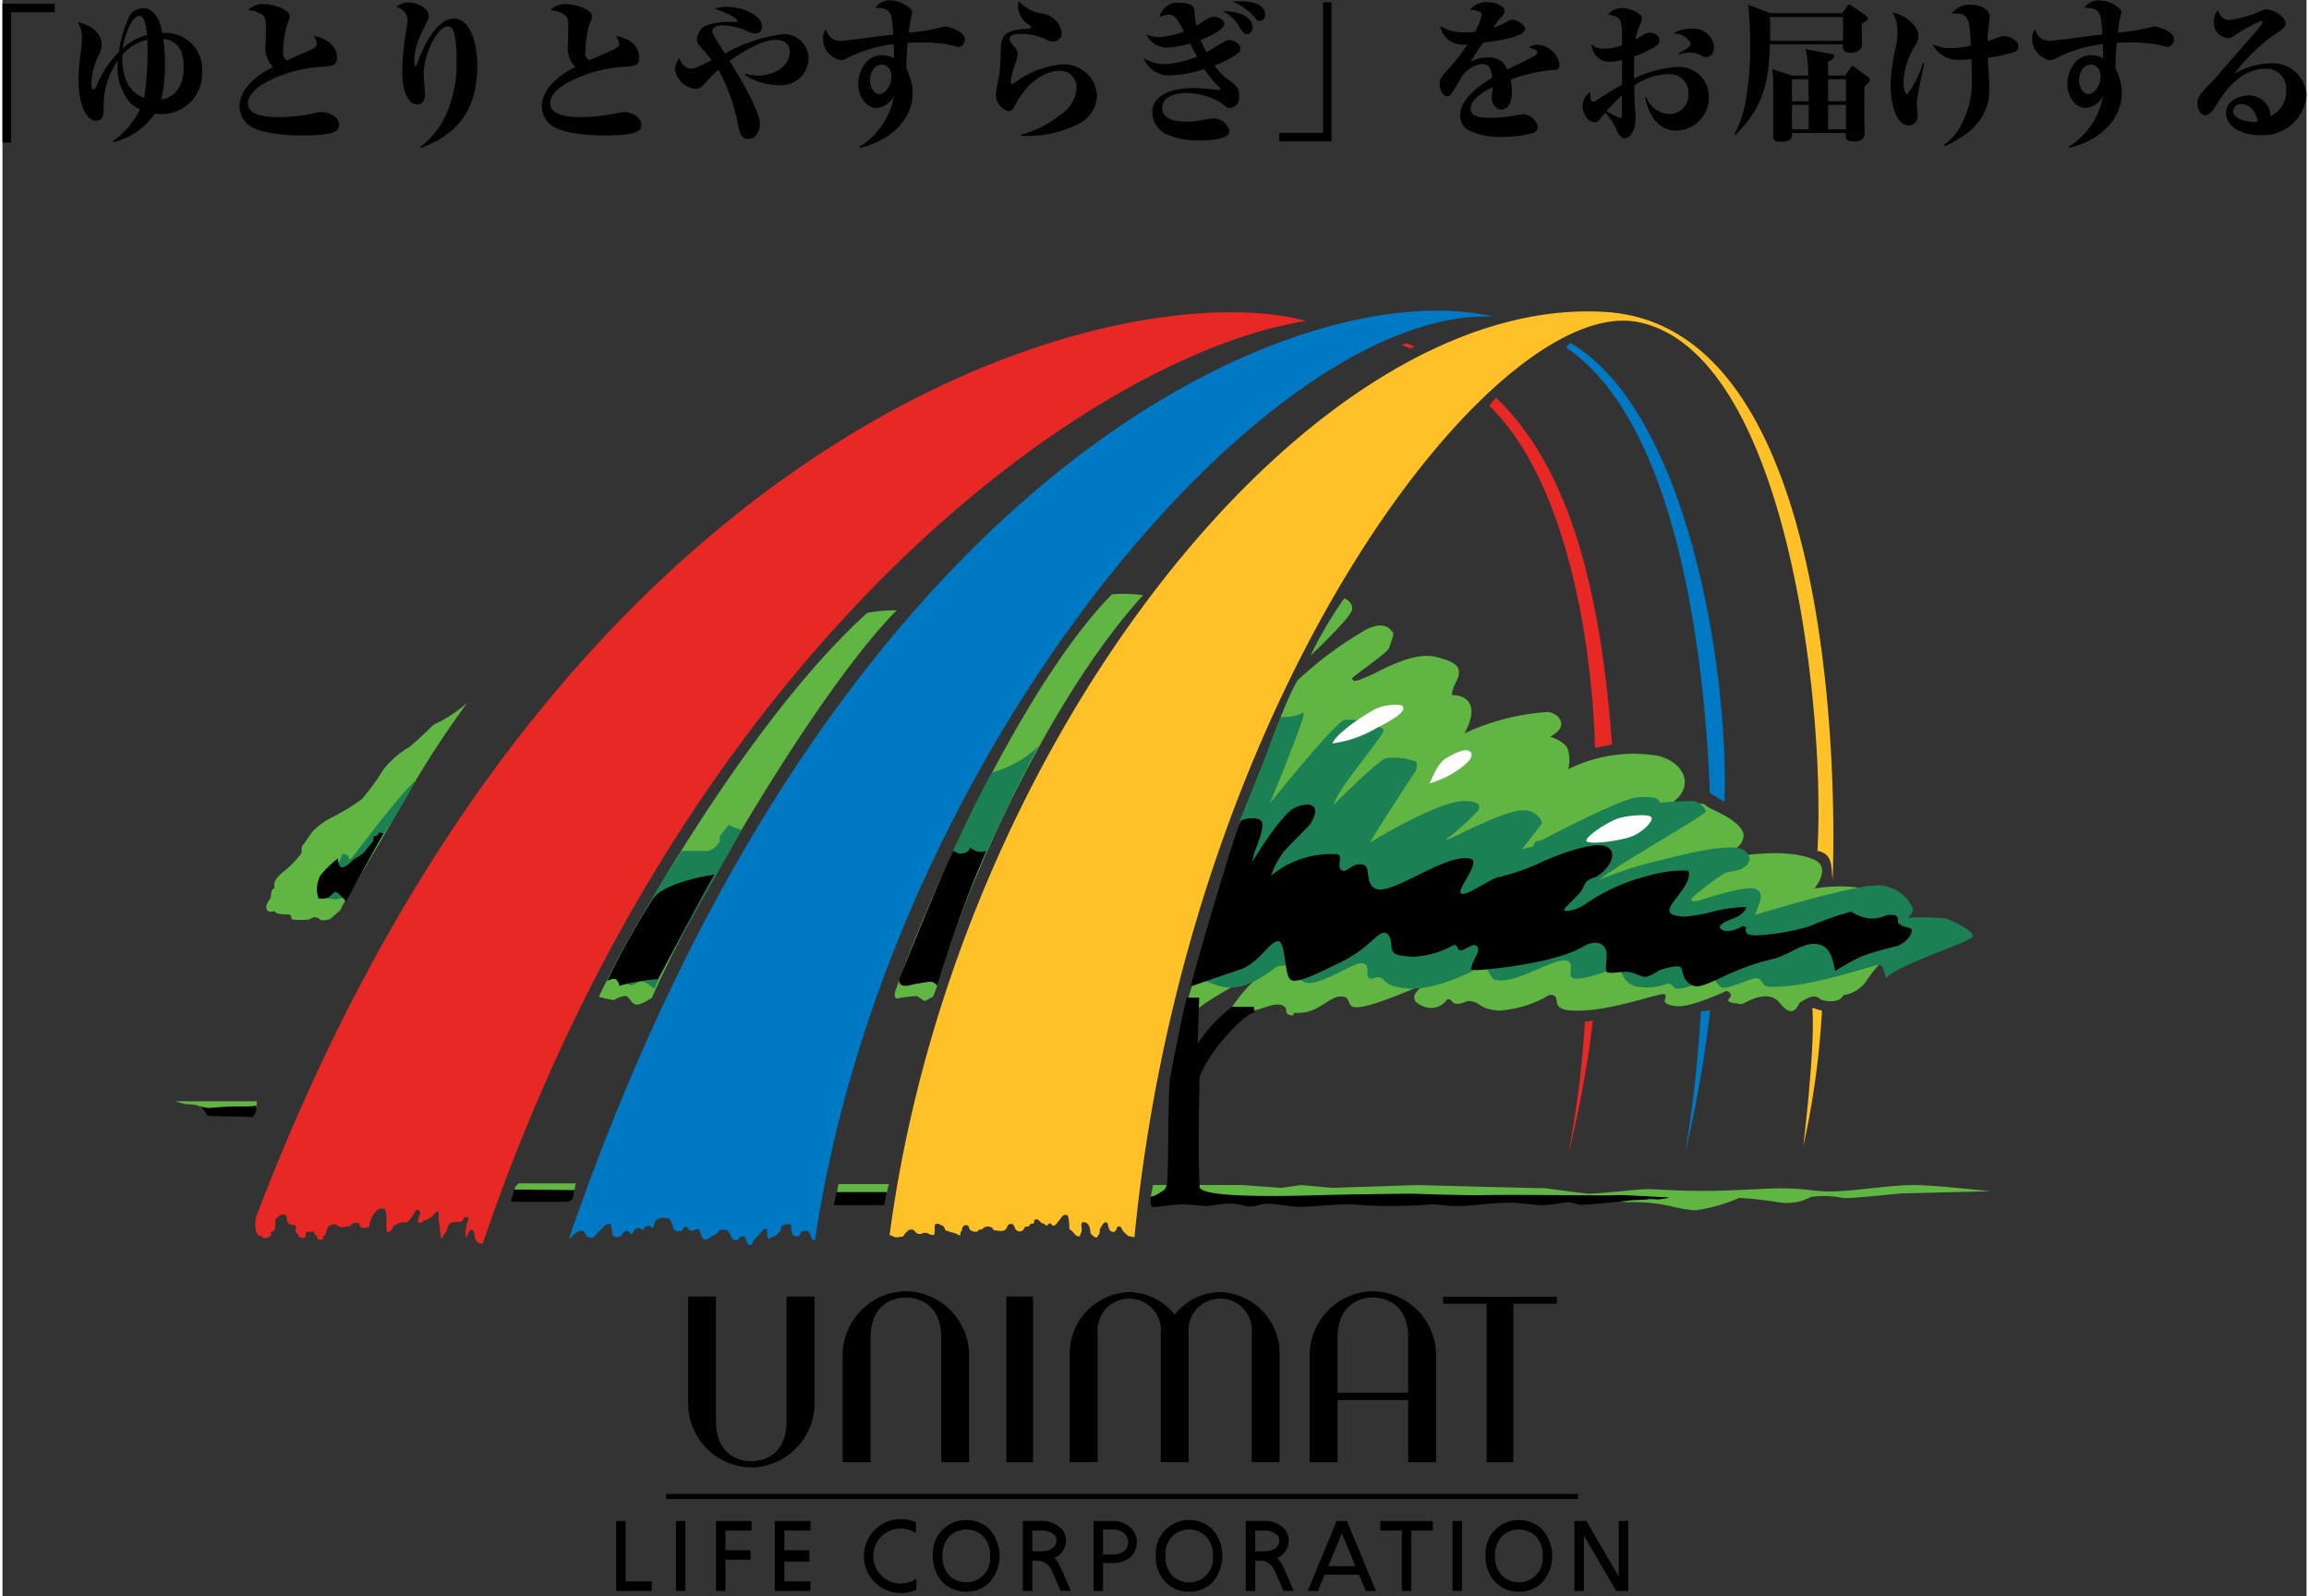
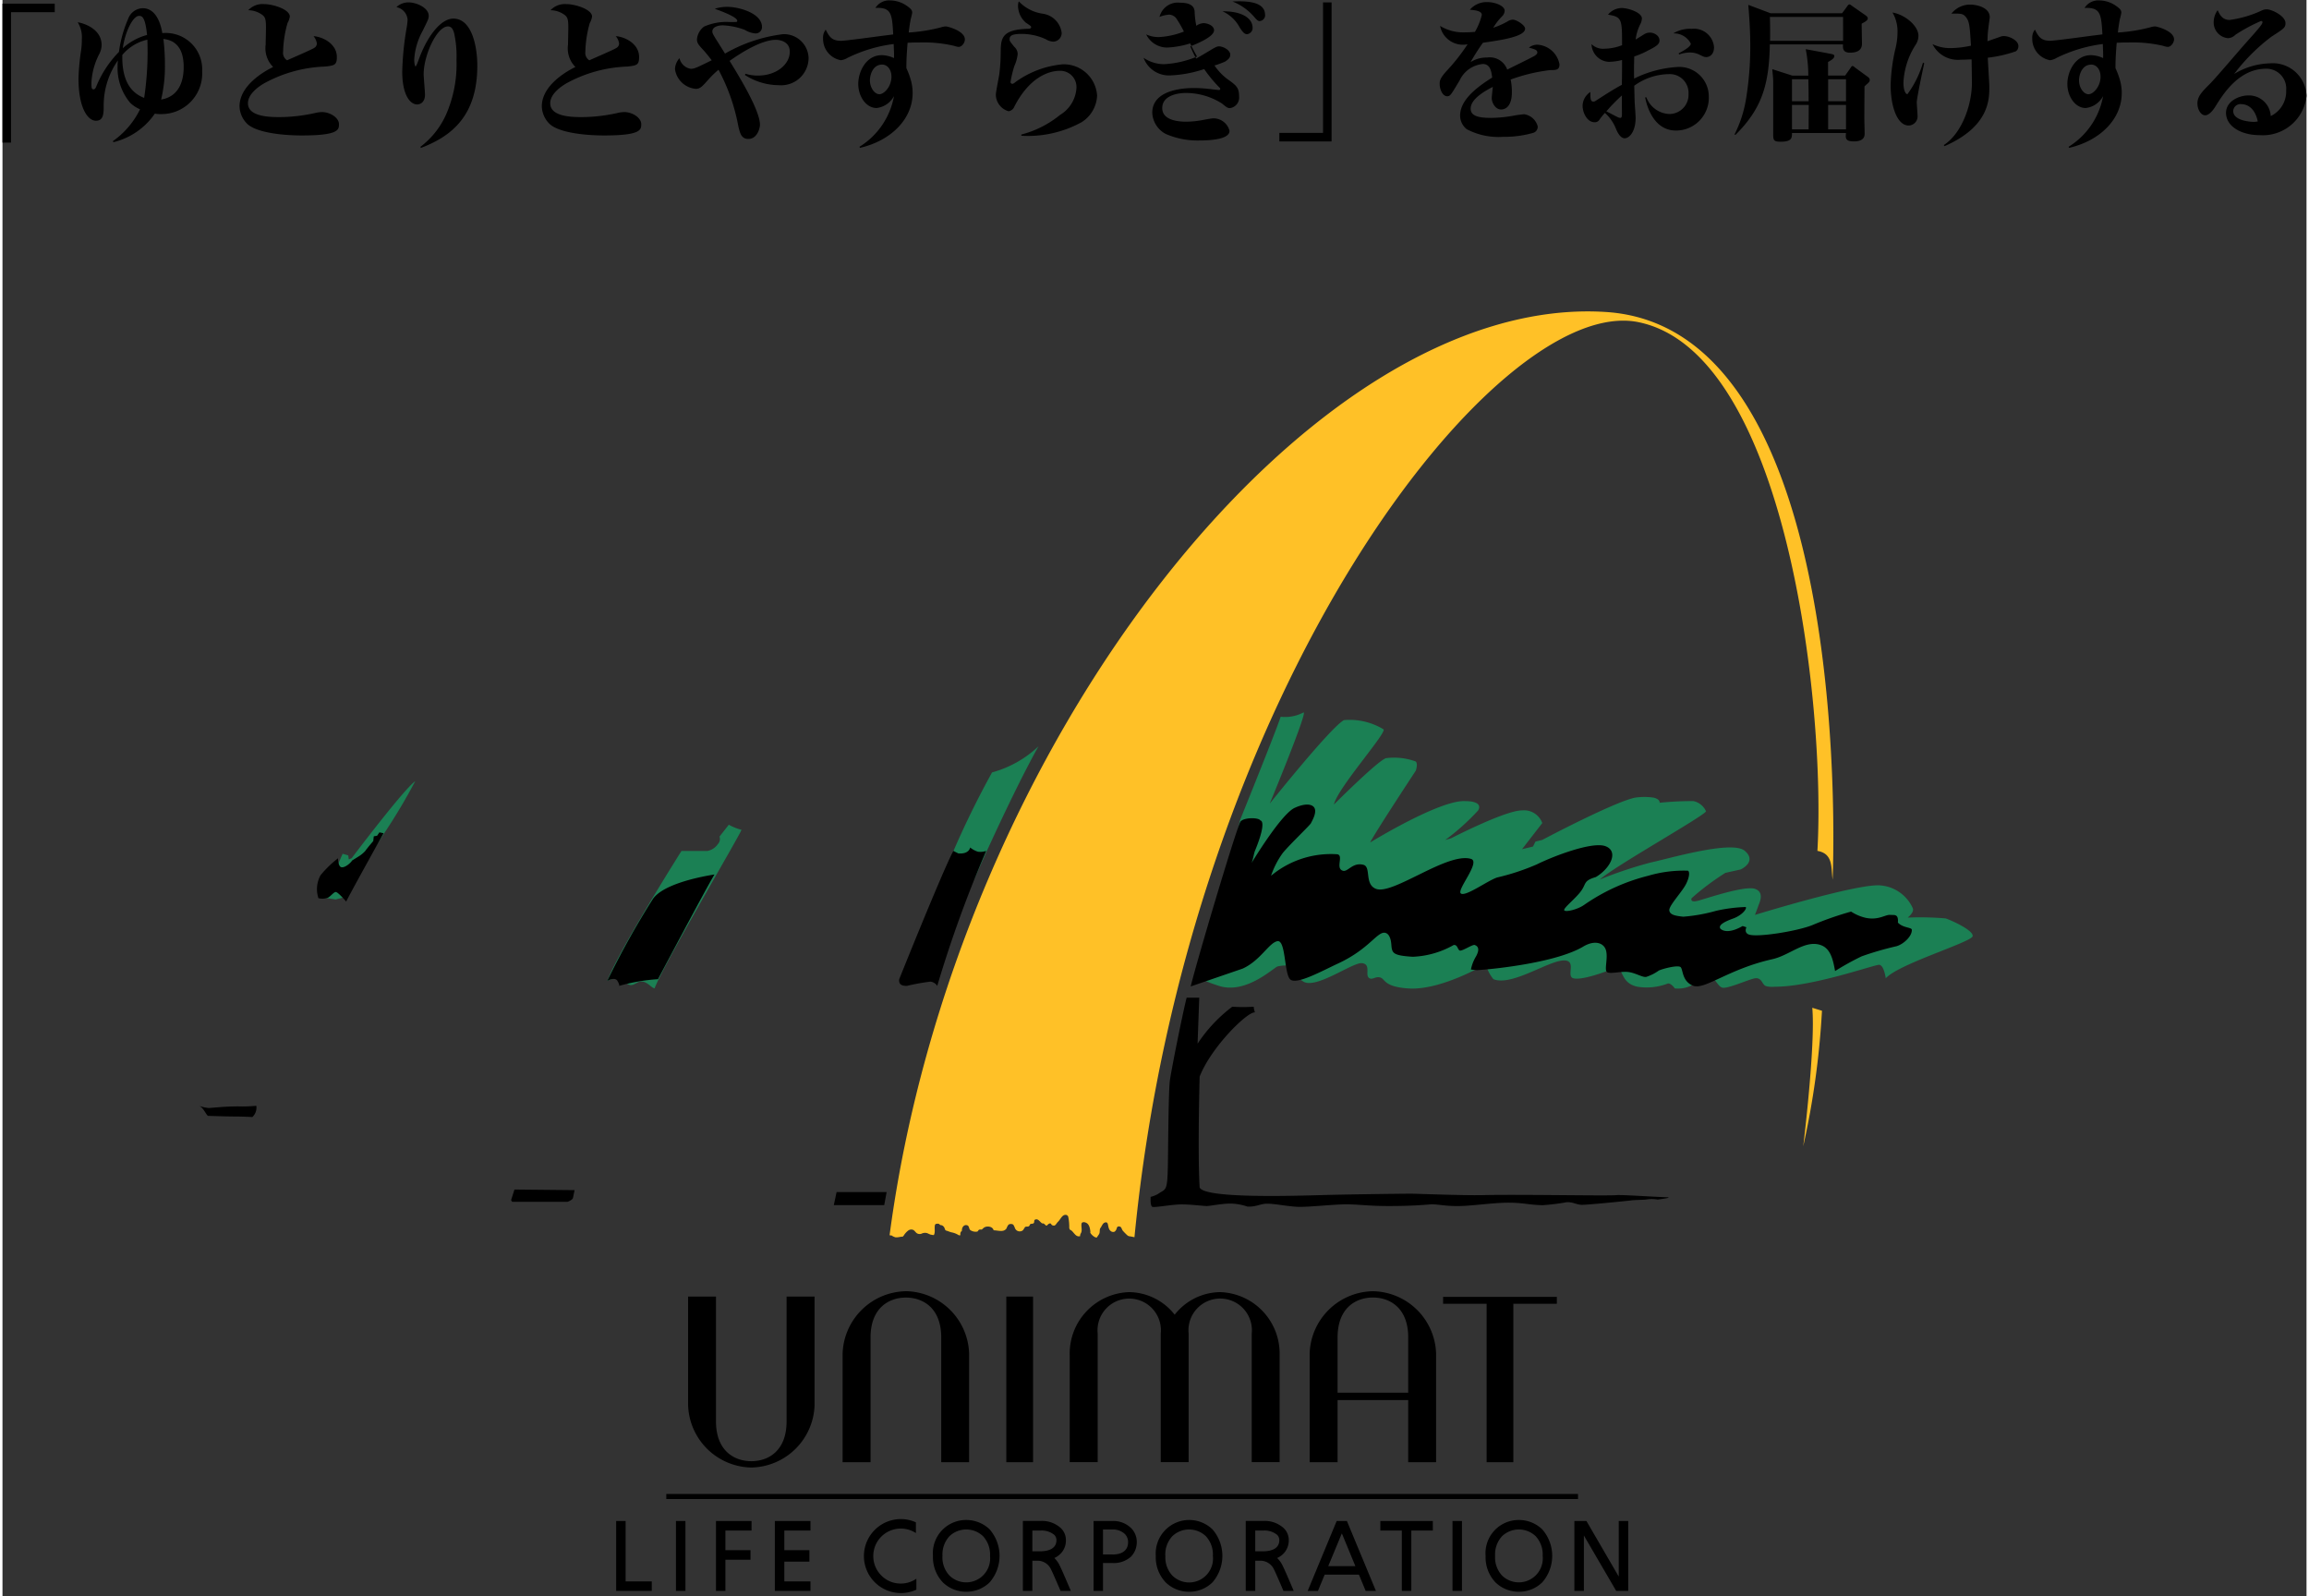
<svg xmlns="http://www.w3.org/2000/svg" height="1728" width="2500" viewBox="0 -0.033 173.559 120.223">
  <rect x="0" y="-0.033" width="173.559" height="120.223" fill="#333333" stroke="none" />
  <g fill="#60b543">
-     <path d="M97.555 51.223a27.479 27.479 0 0 1 5.293-3.9c1.362-.59 1.7.086 1.867.252s-.172.847-.254 1.188-2.456 1.946-2.794 2.289c.08.426.594.089 1.265-.167s3.224-1.866 5-1.443 1.778.848 1.778 1.267-.593 1.107-.507 1.615c.848 0 2.2.509.937 2.88a17.7 17.7 0 0 1 6.269-1.606c.845.083 1.693 1.1.167 1.858 0 0 1.185.344 1.363 1.026a2.779 2.779 0 0 1 0 1.431 11.018 11.018 0 0 1 6.77-1.013c2.035.5 2.8 2.376 1.019 3.56 3.477.088 1.864-.083 3.142.507s2.288 1.274 2.288 1.953a1.265 1.265 0 0 1-.685 1.016 3.744 3.744 0 0 0-.593.679s4.139-.9 6.526.077c1.445.6.087 2.2.087 2.2s3.772-.67 5.424.79-.316 4.706-.316 4.706a8.021 8.021 0 0 0-1.144 1.4 2.593 2.593 0 0 1-1.784 1.143c-.316.633-1.27.444-1.587.375s-.38-.693-1.716.2c-.4.885-.847.8-1.5 0-.805-.989-2.245-.2-2.629 0s-.444.039-.635.039-.763-.105-.586-.3c.287-.338.142-.375.142-.375a.339.339 0 0 0-.319-.255s-2.724 1.305-3.818 1.14c-1.391-.21-.5-.59-.8-.885-.218-.221-4.113 1.349-6.95 1.223-1.949-.08-.63-1.186-1.739-1.186a8.431 8.431 0 0 1-3.808 1.186c-1.57-.124-1.287-.6-2.166-.716-.3-.046-.507.206-.971.206s-.343-.378-.764-.338a1.438 1.438 0 0 1-1.7.556c-.549-.173-1.691-.745.514-1.951 0 0-4.447 2.056-5.684 1.991-.809-.04-.25-.808-1.147-.808s-1.608 1.191-3.127 1.234h-.43s.087.261-.246.169c-.6-.169 0-.556-.681-.761s-1.782.5-2.125.377 0-.126 0-.126l.048-.125h-1.61A10.733 10.733 0 0 1 95.308 73c1.4-.85-4.706 2.2-5.428 3.138l-.545-1.02s6.139-20.59 8.22-23.895zM32.613 54.492a10.379 10.379 0 0 0 2.417-1.609 71.814 71.814 0 0 0-4.091 6.2c-.211.427-4.772 8.2-4.979 8.5a8.326 8.326 0 0 0-.507.933s-.594.545-.766.677a1.594 1.594 0 0 1-.722.086.577.577 0 0 0-.424-.218c-.254 0-.254.132-.506.175a5.422 5.422 0 0 1-1.185 0c-.129-.043-.041-.424-.338-.387a3.337 3.337 0 0 1-.848-.08l-.209-.172s-.386.172-.555-.126.3-.848.3-.848a1.784 1.784 0 0 1 .087-.549c.083-.213.212-.172.212-.172a.985.985 0 0 1 .036-.59 2.6 2.6 0 0 1 .682-.722 7.275 7.275 0 0 0 1.272-1.312c.087-.212 0-.507.127-.636s.38-.55.721-1.019a6.246 6.246 0 0 1 1.185-.93 17.455 17.455 0 0 0 2.544-1.527 15.831 15.831 0 0 0 1.607-2.208 7.1 7.1 0 0 1 2-1.738c.6-.508 1.487-1.352 1.487-1.352a1.483 1.483 0 0 1 .453-.376zM65.136 46.137a11.69 11.69 0 0 1 2.226-.2c-6.227 6.3-16.024 23.457-18.432 29.18 0 0-.893.634-1.268.507-.39-.122-.449-.7-.831-.632a2.328 2.328 0 0 0-.768.312l-.689-.125-.451-.127c1.592-3.429 10.877-20.461 20.213-28.915zM83.569 44.74a10.293 10.293 0 0 1 2.351.063c-7.182 7.881-13.6 22.375-15.506 29.429l-.32.825-.636.321-.572-.378a10.467 10.467 0 0 0-1.524.187c-.2-.041-.145-.448-.126-.5 2.35-6.876 9.532-23.017 16.333-29.947zM86.673 89.232h6.682l2.973.213 1.518-.213 2.29.213 6.521-.213s8.229.236 9.5.236c0 0 2.369.318 3.137.4s3.557-.324 4.749-.324c.48 0 2.244.141 4.15.129 2.1-.006 4.361-.163 5.211-.183 2.606-.069 2.926.3 4.788.212s4.15-.471 5.757-.471 5.772.471 5.772.471l-6.786.166s-3.981.424-4.318.335a7.427 7.427 0 0 0-2.375-.078 3.8 3.8 0 0 1-2.371.419 28.852 28.852 0 0 0-3.05-.341 12.313 12.313 0 0 1-3.307.936 10.538 10.538 0 0 1-1.864-.321 13.849 13.849 0 0 0-3.392-.292c-.507-.254-35.767-.4-35.767-.4zM13.018 82.922h6.148l-.045.6-3.776.126a2.152 2.152 0 0 0-.718-.424 4.62 4.62 0 0 0-.891-.086zM38.87 89.104h4.315l-.169.931-4.45-.166.04-.464zM62.978 89.158h3.797l-.174.679-3.755-.014z" />
-   </g>
+     </g>
  <path d="M96.282 53.958A2.968 2.968 0 0 0 98 53.635c.384-.189-2.54 6.868-2.54 6.868s4.611-5.78 5.593-6.292a4.9 4.9 0 0 1 2.986.7c.19.321-3.489 4.454-3.745 5.66 0 0 3.366-3.368 3.935-3.494a4.721 4.721 0 0 1 2.228.251c.192.189 0 .7 0 .7s-3.181 4.831-3.431 5.4c0 0 5.273-3.245 7.177-3.113 0 0 1.373-.042.957.7a17.338 17.338 0 0 1-2.477 2.224l.44-.126s4.068-2.1 5.341-2.1a1.463 1.463 0 0 1 1.527.953l-1.527 1.97.826-.2.19-.375.511-.127s5.4-2.86 6.991-3.182a4.838 4.838 0 0 1 1.4 0c.513.126.444.385.444.385a25.01 25.01 0 0 1 2.546-.127 1.342 1.342 0 0 1 .949.762c.06.252-6.866 4.13-8 5.15a31.263 31.263 0 0 1 3.809-1.277c1.465-.316 6.169-1.711 7.12-.883s-.318 1.4-.318 1.4l-1.145.254a19.245 19.245 0 0 0-2.543 1.905s-.189.384.51.189 3.5-1.145 4.257-.887.319 1.082.256 1.271-.256.692-.256.692 7.824-2.41 9.477-2.221a2.933 2.933 0 0 1 2.412 1.716c.126.32-.387.707-.387.707a22.115 22.115 0 0 1 2.866.062c.384.126 2.094.883 2.031 1.334s-5.592 2.094-6.546 3.177c0 0-.13-1.017-.508-1.017s-5.018 1.65-7.817 1.65c0 0-.639.063-.825-.126s-.259-.57-.7-.507-2.093.825-2.475.7-.514-.827-1.084-.827-1.077 1.017-2.48.89c0 0-.252-.378-.507-.378a4.436 4.436 0 0 1-2.287.252c-1.273-.252-1.077-1.335-1.59-1.465 0 0-2.414 1.016-3.24.832-.575-.131.186-1.208-.575-1.341-1.094-.177-4 1.974-5.462 1.405a2.776 2.776 0 0 1-.572-1.147s-3.371 2.014-5.845 1.842c-1.849-.126-1.719-.7-2.105-.822s-.634.252-.886 0 .189-1.02-.51-1.083-3.44 1.968-4.396 1.392-.7-1.14-.7-1.14a2.7 2.7 0 0 0-1.269 0c-.381.189-2.414 2.1-4.394 1.461-1.963-.633-1.265-.7-1.265-.7l2.864-11.82s2.727-6.737 3.046-7.754zM31.091 58.811c-.893.636-4.791 5.808-4.791 5.808l-.215.081-.041-.3-.422-.12-1.442 3.3.91.143.572-.143 3.048-4.78a44.564 44.564 0 0 0 2.381-3.989zM55.667 62.473a3.99 3.99 0 0 1-.954-.381l-.7.891a.558.558 0 0 1-.129.573 1.233 1.233 0 0 1-.77.509h-1.965s-4.7 7.435-5.589 9.786a1.7 1.7 0 0 1 .831-.189c.311.064.632.507.95.507s.507-.318.89-.258.639.447.888.51c.697-1.842 6.481-11.63 6.548-11.948zM74.543 58.151a8.239 8.239 0 0 0 3.5-1.97c-1.469 2.606-3.69 7.375-4.769 9.852-.879 2.007-1.718-1.778-1.718-1.778a67.888 67.888 0 0 1 2.987-6.104z" fill="#1b8054" />
  <path d="M85.27 93.163c-.129-.023-.248-.055-.381-.069a.336.336 0 0 1-.143-.063 4.172 4.172 0 0 1-.332-.333c-.1-.1-.1-.257-.209-.323a.245.245 0 0 0-.195-.009.215.215 0 0 0-.073.12.473.473 0 0 1-.159.258.281.281 0 0 1-.275-.029c-.174-.117-.189-.32-.235-.526a.21.21 0 0 0-.1-.143.281.281 0 0 0-.218.062c-.11.095-.158.258-.255.378-.067.112-.016.293-.078.416-.032.08-.111.157-.163.261-.032.042-.095.011-.126.011a.905.905 0 0 1-.381-.339c-.011-.031.009-.074 0-.12-.032-.257-.095-.561-.353-.652-.09-.049-.266-.049-.3.045-.06.195.031.413-.015.636-.016.109-.131.207-.094.335-.306.1-.446-.226-.638-.395-.032-.051-.1-.051-.146-.1a.4.4 0 0 1-.044-.129 3.6 3.6 0 0 0-.082-.856c-.027-.049-.092-.113-.141-.113-.3-.063-.429.333-.619.511-.1.091-.143.217-.257.285a.31.31 0 0 1-.2-.03c-.048-.038-.068-.1-.093-.115-.1-.049-.209.063-.272.125-.095.11-.178-.14-.318-.14h-.058c-.18-.111-.308-.4-.546-.275-.08.035-.029.178-.08.241-.047.08-.175.049-.256.08-.048.032-.065.146-.128.173-.093.051-.235-.015-.3.085a1.617 1.617 0 0 1-.143.217.386.386 0 0 1-.6-.172 1.161 1.161 0 0 0-.126-.257.35.35 0 0 0-.352 0 .99.99 0 0 0-.155.289c-.225.318-.64.14-.968.14a.36.36 0 0 0-.242-.251.581.581 0 0 0-.464.034 1.147 1.147 0 0 0-.142.12c-.06.084-.175 0-.27.068-.045.029-.066.121-.126.127a.713.713 0 0 1-.509-.111c-.126-.095-.066-.316-.252-.368-.241-.062-.386.164-.386.368 0 .013-.01.051-.01.082a.084.084 0 0 0-.065.046.311.311 0 0 0-.031.253c-.05 0-.1.017-.133 0a1.559 1.559 0 0 0-.52-.21c-.144-.025-.29-.106-.444-.14a.2.2 0 0 1-.05-.047c-.049-.1-.066-.206-.126-.251a.291.291 0 0 0-.208-.111c-.064 0-.095-.066-.158-.1-.094-.014-.252-.014-.283.084-.067.248.045.523-.084.761 0 .015-.063 0-.092 0-.054-.017-.111-.017-.163-.032-.089-.031-.185-.085-.27-.114a.6.6 0 0 0-.411.049.4.4 0 0 1-.318-.02c-.114-.058-.177-.2-.3-.265a.379.379 0 0 0-.378.047 1.337 1.337 0 0 0-.321.35c-.015.045-.078.065-.078.108-.192 0-.367.069-.558.052a.926.926 0 0 1-.3-.143c-.032-.017-.08.02-.111 0-.013-.017-.032-.032-.032-.049 4.929-37.055 31.731-70.97 53.979-69.51 19.007 1.255 17.054 42.753 17.054 42.753-.126-.889.063-1.954-1.145-2.16.632-11.063-2.352-37.574-13.494-39.831-10.688-2.157-33.931 27.754-37.952 68.931zM136.329 75.881l.73.224a62.06 62.06 0 0 1-1.411 10.207s.935-7.63.681-10.431z" fill="#ffc127" />
-   <path d="M105.403 25.941l.344-.109.629.235-.357.152zM36.187 93.6c15.6-45.685 46.236-66.973 62.005-69.459C84.46 20.46 42.26 31.01 19.166 91.473a2.057 2.057 0 0 0-.045 1.3 2.963 2.963 0 0 0 .169.279c.048.037.2-.015.232.037.084.166.245.16.468.1a.58.58 0 0 0 .239-.189c.045-.054-.064-.146-.029-.2s.22-.087.268-.15a.712.712 0 0 0 .05-.125c.081-.218 0-.445.046-.671.035-.125.157-.171.24-.263a.4.4 0 0 1 .476-.1c.051.018.08.078.111.144.069.235.024.463.292.564.126.055.347.015.418.132.07.092-.06.288-.025.415.018.08.175.158.223.238.029.069-.019.126.06.158.129.034.273.126.4.065.111-.065.063-.223.092-.352.019-.049.048-.109.115-.092.14.035.334-.046.492-.017.045.017-.018.129.026.158a.79.79 0 0 1 .2.192c.032.046.013.132.049.172a.314.314 0 0 0 .367.068c.056-.02.048-.129.056-.194.069-.109.212-.189.229-.305a.952.952 0 0 1 .154-.44.491.491 0 0 1 .287-.178c.115-.028.266-.057.334 0a.608.608 0 0 0 .637.158c.114-.031.22-.031.353-.058.092-.014.123-.114.2-.177a.935.935 0 0 1 .461-.049.094.094 0 0 1 .078.08c.023.114.048.24.149.258a.967.967 0 0 0 .46 0 .162.162 0 0 0 .144-.144 1.542 1.542 0 0 1 .174-.617 2.505 2.505 0 0 1 .367-.511.492.492 0 0 1 .575-.112c.072.032.1.142.125.227.09.472-.021.931.073 1.412.022.095.083.14.146.095a1.318 1.318 0 0 0 .235-.192.219.219 0 0 0 .049-.146.389.389 0 0 1 .192-.2.644.644 0 0 1 .194-.084.192.192 0 0 0 .112-.063c.172-.109.376-.015.552-.063a.562.562 0 0 0 .126-.046 5.715 5.715 0 0 0 .413-.556c.079-.091.079-.239.181-.306a.271.271 0 0 1 .2 0 .284.284 0 0 1 .061.369c-.031.078-.044.179-.08.255-.043.1-.075.238-.012.3.048.045.179.03.275-.018.063-.028.092-.092.138-.129a1.423 1.423 0 0 0 .592-.283 5.235 5.235 0 0 1 .39-.384.446.446 0 0 1 .131-.012L32.8 91.2c.017.017.017.046.048.017.046.269-.019.524.015.794l.046.111a8.971 8.971 0 0 0 .146 1.141c.014.019.077-.04.1-.092a1.589 1.589 0 0 1 .3-.459v-.069a.219.219 0 0 0 .033-.1c.025-.043.018-.091.046-.138.062-.126.111-.271.254-.335a3.777 3.777 0 0 1 .742-.07c.077-.018.133-.115.2-.195.025-.032.014-.109.077-.126.094-.034.2-.063.265.017.052.029.052.109.032.172s-.094.132-.094.2a2.866 2.866 0 0 0-.126.951.17.17 0 0 0 .054.149.043.043 0 0 0 .043-.023c.091-.189.112-.442.333-.542.086-.023.143.048.178.117a3.289 3.289 0 0 1 .079.336 1.15 1.15 0 0 0 .062.3c.1.189.348.367.558.253.024-.015.013-.09.013-.158M111.986 30.521l.526-.6c5.171 5.006 7.8 13.42 8.731 26.13l-1.276.255c-.253-8.468-2.294-20.284-7.981-25.785zM119.2 76.932l.6-.091a78.873 78.873 0 0 1-1.87 10.141 76.248 76.248 0 0 0 1.27-10.05z" fill="#e72825" />
-   <path d="M61.214 93.348c5.45-36.6 34.051-70.283 51.088-69.526-13.982-3.3-49.324 10.619-69.617 69.4a.158.158 0 0 0 .145-.035 1.913 1.913 0 0 1 .587-.476.326.326 0 0 1 .347.012.769.769 0 0 1 .191.3.172.172 0 0 0 .081.109.966.966 0 0 0 .493.051c.254-.289.5-.545.776-.816a.94.94 0 0 1 .272-.186.281.281 0 0 1 .237 0c.032.014.032.076.032.114.046.183.046.361.094.55a.3.3 0 0 0 .162.269.543.543 0 0 0 .383 0c.174-.063.237-.287.411-.395a.309.309 0 0 1 .253 0c.081.034.092.126.143.209h.049c.2 0 .221-.387.43-.43a.329.329 0 0 1 .3.015.423.423 0 0 1 .2.206.339.339 0 0 1 .189-.361.347.347 0 0 1 .461.092h.052a.265.265 0 0 0 .108-.193 1.019 1.019 0 0 1 .067-.237c.171-.332.632-.36.978-.269a.26.26 0 0 1 .164.109c.063.146.14.272.2.417a.483.483 0 0 1 .017.156.405.405 0 0 0 .171.223c.163.08.335.02.511.051a.54.54 0 0 1 .22-.32c.048-.02.128-.02.148.016a.764.764 0 0 0 .315.273c.109.031.209-.067.3-.086s.209-.049.271 0 .1.117.13.2a1.328 1.328 0 0 0 .237.538c.049.046.143.014.209 0 .209-.049.364-.226.557-.3a1.922 1.922 0 0 0 .186-.109c.016 0 .051-.02.068-.02-.017-.049.032-.067.032-.106.059 0 .059-.081.108-.112.029-.02.051-.051.081-.051a2.056 2.056 0 0 1 .463-.016.351.351 0 0 1 .221.187c.08.132.126.275.188.4a.6.6 0 0 0 .095.129.353.353 0 0 0 .352.029c.077-.029.126-.137.207-.2a.42.42 0 0 1 .349-.023c.014 0 .031.034.049.065a.786.786 0 0 0 .207.49c.094.069.248.1.3-.028a.713.713 0 0 1 .209-.382 7.985 7.985 0 0 0 .632-.7c.064-.066.19-.081.218-.038.132.212 0 .5.147.717.013.019.065.019.092 0s.036-.026.048-.04a3.064 3.064 0 0 1 .332-.118c.1-.049.177-.172.288-.235 0-.02.015-.049.015-.069.031-.043.109-.025.144-.089.052-.1-.043-.257.052-.3.076-.045.125-.126.2-.173a.858.858 0 0 1 .464-.049c.109.028.092.155.092.252a1.156 1.156 0 0 0 .048.412.372.372 0 0 0 .175.206.43.43 0 0 0 .336.02.186.186 0 0 0 .126-.177c0-.02.013-.067.013-.078a.581.581 0 0 1 .62-.1c.017 0 .029.052.048.1.048.143.112.27.175.416.032.094.157.2.255.108.031-.014 0-.1.046-.143M117.764 26.136l.341-.341c8.814 5.172 11.951 24.58 11.61 34.582l-1.1-.682c-.334-8.895-2.115-27.711-10.851-33.559zM127.936 76.142l.7-.063a91.24 91.24 0 0 1-1.874 10.676 98.242 98.242 0 0 0 1.174-10.613z" fill="#0079c4" />
-   <path d="M98.53 49.356a30.29 30.29 0 0 1 2.545-4.319s.672.253.592.848-3.137 3.471-3.137 3.471z" fill="#60b543" />
-   <path d="M100.179 55.969c.3-.8 2.669-2.334 3.3-2.62.636-.3 1.871-.39 1.994-.178s.159.576-1.994 1.655a8.781 8.781 0 0 1-3.3 1.143zM107.506 58.979c.429-.979.727-1.612 1.32-1.948s1.353-.724 1.691-.469.136.721-.927 1.438a7.345 7.345 0 0 1-2.084.979zM119.334 63.344c-.292-.212 1.632-1.555 2.548-1.782.673-.171 2.115-.3 2.323-.04s-.677 1.18-1.564 1.483-2.935.595-3.307.339z" fill="#fff" />
-   <path d="M89.506 74.274c.423-1.777 3.311-11.5 3.729-12.377.162-.36 1.4-.375 1.52-.123 0 0 .542-.028-.41 2.291-.073.178-.159.714-.258.916 0 0 2.284-3.8 3.3-4.18 0 0 .869-.424 1.315-.113s-.063 1.12-.131 1.278-1.584 1.59-2.129 2.254a6.407 6.407 0 0 0-.884 1.718 7.034 7.034 0 0 1 4.992-1.621c.5.092-.159 1.051.408 1.237.384.132.734-.658 1.56-.443.6.157.055 1.474.952 1.813 1.272.475 5.367-2.781 7.148-2.26.764.226-1.111 2.351-.758 2.609s2.03-.982 2.732-1.208a17.257 17.257 0 0 0 2.988-.986c1.142-.57 4.16-1.753 5.173-1.369s.385 1.658-.728 2.323c-.949.283-.7.481-1.111 1.051s-1.366 1.3-1.267 1.455 1.01-.063 1.494-.407a14.7 14.7 0 0 1 4.823-2.194 9.475 9.475 0 0 1 2.987-.384c.14.029.163.45-.155 1.048s-1.271 1.593-1.237 1.937.469.418 1.047.481a12.658 12.658 0 0 0 2.48-.444 11.657 11.657 0 0 1 2.224-.286c.126.092-.226.6-.923.861-.7.248-1.144.507-.987.76 0 0 .412.538 1.684-.189l.284.094s-.2.387.163.538c.605.252 3.676-.246 4.8-.7a24.353 24.353 0 0 1 2.922-1.019 3.421 3.421 0 0 0 1.109.472c.956.195 1.466-.246 1.816-.224.288.035.664-.125.6.58.38.412 1.034.349 1.049.538.029.48-.607 1.079-1.145 1.24a23.446 23.446 0 0 0-2.635.765 20.054 20.054 0 0 0-2 1.108c-.164-.919-.362-1.728-1.112-1.967-1.177-.385-2.315.788-3.623 1.076-3.274.733-5.084 2.321-5.943 2s-.763-1.206-.954-1.4-1.4.13-1.652.257a3.4 3.4 0 0 1-.954.478c-.317.034-.856-.347-1.432-.381s-1.334.183-1.526 0 .1-1.048-.06-1.621-.855-.8-1.715-.286c-1.97 1.177-6.484 1.683-8.013 1.778l-.448-.048a3.063 3.063 0 0 1 .385-.99c.35-.641.064-.8-.1-.859s-.983.507-1.14.412-.158-.449-.442-.412a6.792 6.792 0 0 1-3.086.887c-1.559-.1-1.559-.286-1.616-.954s-.321-.881-.577-.856c-.569.064-1.233 1.3-3.433 2.317-1.213.562-3.175 1.656-3.619 1.181s-.318-2.988-.954-2.862-1.275 1.457-2.612 2.065M89.2 75.122h.95l-.125 3.463a11.21 11.21 0 0 1 2.614-2.785 12.341 12.341 0 0 0 1.612 0 1.847 1.847 0 0 0 .094.431c-.538-.091-3.279 2.579-4.165 4.832 0 0-.158 5.719 0 8.357.352.762 5.85.668 9.092.573 1.724-.052 6.114-.109 6.834-.109.336 0 4 .143 5.363.109 2.929-.065 9.538.069 10.11 0 .348-.037 2.826.131 3.77.16.6.02-.675.175-.675.175a2.522 2.522 0 0 0-.88 0c-.236.023-.744.025-1.013.051-.163.02-.338.041-.515.058-1.372.14-2.908.286-3.287.286s-.674-.212-1.127-.2a16.532 16.532 0 0 1-1.832.229c-1.006-.017-1.432-.189-2.576-.189s-2.57.224-3.651.252-1.75-.16-2.231-.123-1.429.123-3.144.123-2.476-.16-3.493-.123-2.419.186-3.18.186-1.882-.24-2.454-.24-.82.252-1.518.217a4.119 4.119 0 0 0-1.275-.225c-.664 0-1.555.185-1.777.185s-1.21-.123-1.908-.123-2 .249-2.188.186-.135-.756-.135-.756a1.9 1.9 0 0 0 .71-.322c.539-.313.57-.222.6-3.049s.066-4.739.132-5.344.946-5.015 1.268-6.285zM23.8 67.626a2.166 2.166 0 0 1 .162-1.735 8.3 8.3 0 0 1 1.313-1.272s0 .636.264.676c.249.046.673-.3.8-.51l.481-.3a2.344 2.344 0 0 0 .509-.419c.092-.148.6-.744.6-.744l.04-.356.252-.045.171-.252.314.062s-2.687 4.83-2.813 5.15c0 0-.619-.722-.785-.722s-.425.382-.64.447a1.265 1.265 0 0 1-.668.02zM53.634 65.839c-.829.131-3.818.666-4.64 1.846a62.465 62.465 0 0 0-3.434 6.166s.573-.32.762 0 .128.381.128.381a13.884 13.884 0 0 1 2.926-.506s3.596-6.791 4.258-7.887zM67.55 73.726c-.062.443.261.506.578.506a15.465 15.465 0 0 1 1.774-.321.708.708 0 0 1 .512.321A92.148 92.148 0 0 1 74.1 64.065a1.363 1.363 0 0 1-.629.058 1.806 1.806 0 0 1-.579-.316s-.058.51-.885.448l-.384-.19c-.89 1.715-4.073 9.661-4.073 9.661zM15.477 84.022c-.171-.126-.341-.632-.681-.759a3 3 0 0 0 .725.166c.248 0 1.142-.12 2.238-.12a10.461 10.461 0 0 0 1.362-.046.955.955 0 0 1-.3.848s-.727-.04-1.316-.04-2.028-.049-2.028-.049zM43.094 89.617l-4.528-.045-.254.8.084.126h4.16s.38-.126.419-.3.119-.581.119-.581zM66.601 89.765l-.181.98h-3.798l.21-.984zM56.411 110.512a4.858 4.858 0 0 0 4.762-4.677v-8.2h-2.108v9.4c0 2.223-1.374 3-2.654 3s-2.664-.779-2.664-3v-9.4h-2.1v8.2a4.857 4.857 0 0 0 4.768 4.677zM68.055 97.232a4.856 4.856 0 0 0-4.769 4.671v8.207h2.105v-9.4c0-2.217 1.382-3 2.664-3s2.659.785 2.659 3v9.4h2.1v-8.21a4.853 4.853 0 0 0-4.76-4.671zM91.728 97.3A4.407 4.407 0 0 0 88.3 99a4.423 4.423 0 0 0-3.428-1.7 4.63 4.63 0 0 0-4.48 4.755v8.052H82.5v-9.684a2.388 2.388 0 1 1 4.75 0v9.684h2.1v-9.684a2.39 2.39 0 1 1 4.754 0v9.684h2.1v-8.052a4.628 4.628 0 0 0-4.476-4.755zM75.616 97.635h2.016v12.475h-2.016zM103.232 97.232a4.85 4.85 0 0 0-4.765 4.671v8.207h2.105v-4.679h5.319v4.679h2.1v-8.21a4.849 4.849 0 0 0-4.759-4.668zm-2.66 7.644v-4.17c0-2.217 1.378-3 2.66-3s2.659.785 2.659 3v4.17zM117.088 97.659h-8.569v.516h3.279v11.935h2.013V98.175h3.277zM50.004 112.502h68.679v.384H50.004zM114.227 119.87a2.5 2.5 0 0 0 1.761-.707 3.031 3.031 0 0 0 0-3.992 2.525 2.525 0 0 0-1.761-.707 2.5 2.5 0 0 0-2.506 2.707 2.746 2.746 0 0 0 .742 1.992 2.517 2.517 0 0 0 1.764.707zm-1.79-2.7a2.013 2.013 0 0 1 .529-1.49 1.836 1.836 0 0 1 2.521 0 2.015 2.015 0 0 1 .533 1.49 1.808 1.808 0 0 1-3.054 1.485 2 2 0 0 1-.529-1.484zM60.864 115.26v-.721h-2.683v5.266h2.683v-.713h-1.968v-1.49h1.888v-.862h-1.888v-1.48zM56.425 115.26v-.721h-2.678v5.266h.71v-2.346h1.891v-.719h-1.891v-1.48zM46.94 119.092h1.97v.713h-2.683v-5.266h.713zM50.731 114.539h.715v5.266h-.715zM109.227 114.539h.714v5.266h-.714zM107.746 114.539h-3.954v.721h1.617v4.545h.716v-4.545h1.621zM85 115.059a1.91 1.91 0 0 0-1.36-.52h-1.451v5.266h.711v-2.1h.7a1.932 1.932 0 0 0 1.415-.485 1.569 1.569 0 0 0 .429-1.116 1.461 1.461 0 0 0-.444-1.045zm-1.4 2h-.7v-1.879h.737a1.293 1.293 0 0 1 .9.332.858.858 0 0 1 .253.59c.01.44-.204.962-1.19.962zM72.6 119.87a2.5 2.5 0 0 0 1.761-.707 3.043 3.043 0 0 0 0-3.992 2.529 2.529 0 0 0-1.761-.707 2.5 2.5 0 0 0-2.509 2.707 2.756 2.756 0 0 0 .744 1.992 2.505 2.505 0 0 0 1.765.707zm-1.791-2.7a2.014 2.014 0 0 1 .531-1.49 1.832 1.832 0 0 1 2.518 0 2.019 2.019 0 0 1 .532 1.49 1.805 1.805 0 0 1-3.05 1.485 2.005 2.005 0 0 1-.534-1.484zM67.663 119.252a2.025 2.025 0 0 1-1.46-.607 2.05 2.05 0 0 1-.607-1.466 2.067 2.067 0 0 1 2.067-2.068 2.068 2.068 0 0 1 1.143.338v-.808a2.754 2.754 0 0 0-1.143-.246 2.787 2.787 0 1 0 1.179 5.319v-.828a2.037 2.037 0 0 1-1.179.366zM79.629 117.878a1.946 1.946 0 0 0-.393-.55 1.477 1.477 0 0 0 .457-.315 1.4 1.4 0 0 0 .413-1.032 1.235 1.235 0 0 0-.378-.9 2.091 2.091 0 0 0-1.538-.544h-1.326v5.266h.714v-2.271h.334a1.118 1.118 0 0 1 1.077.661c.111.216.442.979.714 1.61h.774c-.222-.519-.699-1.645-.848-1.925zm-1.475-1.054h-.576v-1.564h.612a1.5 1.5 0 0 1 1.037.321.557.557 0 0 1 .166.4c0 .734-.773.843-1.239.843zM89.385 119.87a2.49 2.49 0 0 0 1.762-.707 3.046 3.046 0 0 0 0-3.992 2.525 2.525 0 0 0-4.271 2 2.744 2.744 0 0 0 .745 1.992 2.5 2.5 0 0 0 1.764.707zm-1.789-2.7a2.007 2.007 0 0 1 .532-1.49 1.829 1.829 0 0 1 2.515 0 2.02 2.02 0 0 1 .534 1.49 1.8 1.8 0 0 1-3.049 1.485 2 2 0 0 1-.528-1.484zM96.417 117.878a1.86 1.86 0 0 0-.4-.55 1.483 1.483 0 0 0 .464-.315 1.436 1.436 0 0 0 .413-1.032 1.235 1.235 0 0 0-.378-.9 2.117 2.117 0 0 0-1.542-.544h-1.322v5.266h.716v-2.271h.332a1.13 1.13 0 0 1 1.083.661c.11.216.441.979.708 1.61h.774c-.219-.519-.699-1.645-.848-1.925zm-1.47-1.054h-.579v-1.564h.61a1.5 1.5 0 0 1 1.037.321.563.563 0 0 1 .167.4c0 .734-.774.843-1.235.843zM101.273 114.539h-.77l-2.185 5.269h.772l.508-1.226h2.581l.507 1.223h.773zm-1.405 3.4l1.024-2.468 1.019 2.468zM122.464 114.539h-.714v4.186l-2.434-4.186h-.908v5.266h.716v-4.173l2.434 4.173h.906zM.644.886v9.825H0V.242h3.935v.644zM11.914 8.56a1.862 1.862 0 0 1-.437-.035 5.283 5.283 0 0 1-3.118 2.152l-.046-.077a6.327 6.327 0 0 0 2.048-2.4 2.412 2.412 0 0 1-.748-.495A4.076 4.076 0 0 1 8.67 4.97a3.946 3.946 0 0 1 .023-.449A5.91 5.91 0 0 0 7.623 7.9c0 .61 0 1.162-.587 1.162s-1.311-.909-1.311-3.2a17.265 17.265 0 0 1 .2-2.118 6.184 6.184 0 0 0 .053-.844 2.117 2.117 0 0 0-.311-1.254c.426.058 1.8.483 1.8 1.714a1.544 1.544 0 0 1-.173.668A5.262 5.262 0 0 0 6.7 6.167c0 .368 0 .529.15.529.069 0 .138-.023.207-.2a8.086 8.086 0 0 1 1.716-2.619 9.427 9.427 0 0 1 .7-2.508A1.2 1.2 0 0 1 10.58.586c.6 0 1.219.473 1.461 1.876a2.741 2.741 0 0 1 3 2.876 3.058 3.058 0 0 1-3.127 3.222zM9.027 4.107c-.035 1.565.4 2.762 1.645 3.233a23.338 23.338 0 0 0 .241-4.383 3.414 3.414 0 0 0-1.886 1.15zm1.265-2.945c-.472 0-1.058 1.208-1.231 2.438a4.386 4.386 0 0 1 1.829-1c-.138-1.358-.379-1.438-.598-1.438zM12.121 2.9a16.037 16.037 0 0 1 .116 1.968 10.829 10.829 0 0 1-.288 2.6c1.288-.219 1.7-1.3 1.7-2.451.003-1.784-.975-2.049-1.528-2.117zM22.563 10.17c-1.749 0-3.544-.275-4.153-.9a1.918 1.918 0 0 1-.553-1.289c0-1.679 2.083-2.749 2.531-2.968a1.993 1.993 0 0 1-.563-1.691c0-.207.023-1.082.023-1.266 0-.656-.058-.817-.322-1a1.835 1.835 0 0 0-1.013-.32A1.477 1.477 0 0 1 19.7.276c.667 0 1.945.391 1.945.943a1.493 1.493 0 0 1-.173.484 8.568 8.568 0 0 0-.334 2.163.661.661 0 0 0 .3.644c.322-.15 1.84-.794 2.059-.944a.384.384 0 0 0 .184-.333 1.1 1.1 0 0 0-.253-.541c.644.035 1.76.541 1.76 1.576 0 .61-.2.633-.886.713A10.259 10.259 0 0 0 19.79 6.2c-.184.1-1.3.725-1.3 1.542 0 1.012 1.6 1.047 2.405 1.047a12.628 12.628 0 0 0 2.611-.3 2.685 2.685 0 0 1 .553-.081c.632 0 1.288.437 1.288.909 0 .416-.011.853-2.784.853zM31.486 11.022a6.216 6.216 0 0 0 2.071-2.773 9.424 9.424 0 0 0 .643-3.773 8 8 0 0 0-.184-2.037c-.092-.3-.207-.483-.46-.483-.828 0-1.829 2.163-1.829 3.6 0 .241.1 1.323.1 1.542 0 .552-.334.736-.587.736-.54 0-1.127-.725-1.127-2.474a21.992 21.992 0 0 1 .322-3.244 4.67 4.67 0 0 0 .081-.667 1.043 1.043 0 0 0-.84-.944 1.3 1.3 0 0 1 .932-.357c.552 0 1.5.392 1.5 1.013 0 .218-.057.311-.449 1.116a5.086 5.086 0 0 0-.644 2.174c0 .288.058.518.1.518s.138-.241.2-.4c.622-1.8 1.68-3.2 2.646-3.2 1.427 0 1.807 2.174 1.807 3.544 0 3.8-1.956 5.326-4.257 6.2zM45.333 10.17c-1.749 0-3.544-.275-4.153-.9a1.918 1.918 0 0 1-.553-1.289c0-1.679 2.083-2.749 2.531-2.968a1.993 1.993 0 0 1-.558-1.688c0-.207.023-1.082.023-1.266 0-.656-.058-.817-.322-1a1.835 1.835 0 0 0-1.018-.323 1.477 1.477 0 0 1 1.185-.46c.667 0 1.945.391 1.945.943a1.493 1.493 0 0 1-.173.484 8.568 8.568 0 0 0-.334 2.163.661.661 0 0 0 .3.644c.322-.15 1.84-.794 2.059-.944a.384.384 0 0 0 .184-.333 1.091 1.091 0 0 0-.253-.541c.644.035 1.76.541 1.76 1.576 0 .61-.2.633-.886.713A10.259 10.259 0 0 0 42.56 6.2c-.184.1-1.3.725-1.3 1.542 0 1.012 1.6 1.047 2.405 1.047a12.628 12.628 0 0 0 2.611-.3 2.685 2.685 0 0 1 .553-.081c.632 0 1.288.437 1.288.909 0 .416-.011.853-2.784.853zM58.5 6.385a4.758 4.758 0 0 1-2.577-.771l.046-.092a3.036 3.036 0 0 0 .944.138c1.38 0 2.393-.84 2.393-1.794 0-.852-.9-.9-1.036-.9-1.242 0-3 1.243-3.5 1.588.77 1.242 2.289 3.739 2.289 4.809 0 .265-.207 1.07-.874 1.07-.53 0-.621-.426-.748-.92a14.543 14.543 0 0 0-1.5-4.292 6.968 6.968 0 0 0-.77.748c-.449.506-.61.69-.944.69a1.731 1.731 0 0 1-1.565-1.484A1.3 1.3 0 0 1 51 4.349a1.033 1.033 0 0 0 .84.8c.276 0 .4-.057 1.587-.644-.229-.288-.448-.575-.7-.84-.276-.311-.414-.449-.414-.736a1.351 1.351 0 0 1 .529-.955 4.111 4.111 0 0 1 1.967-.345c.023 0 .449 0 .483-.012a.077.077 0 0 0 .058-.08c0-.3-1.289-.76-1.691-.909A2.878 2.878 0 0 1 54.6.483c.863 0 2.612.472 2.612 1.519a.475.475 0 0 1-.506.483 1.813 1.813 0 0 1-.783-.265 5.3 5.3 0 0 0-1.668-.345c-.357 0-.782.127-.782.46 0 .127.046.207.253.553.115.172.6.955.7 1.116a11.621 11.621 0 0 1 4.361-1.462 1.85 1.85 0 0 1 1.935 1.818A2.065 2.065 0 0 1 58.5 6.385zM72.026 3.5a1.271 1.271 0 0 1-.345-.081 10.214 10.214 0 0 0-2.6-.253c-.437 0-.679.011-.9.023-.092 1.105-.092 1.576-.092 1.91a6 6 0 0 1 .322.851 3.548 3.548 0 0 1 .149 1.024c0 1.956-1.622 3.59-3.969 4.131l-.035-.081a5.676 5.676 0 0 0 2.6-3.82 1.7 1.7 0 0 1-1.312.9c-.782 0-1.38-.863-1.38-1.818 0-.921.586-2.163 1.771-2.163a2.306 2.306 0 0 1 .921.218c.011-.333 0-.4-.024-1.058a10.965 10.965 0 0 0-3.485 1.047 1.213 1.213 0 0 1-.5.173 1.637 1.637 0 0 1-1.335-1.634.983.983 0 0 1 .2-.668c.276.553.472.84 1.162.84.322 0 2.6-.31 3.118-.379l.805-.1C67.01 1.024 66.976.506 65.756.563A1.213 1.213 0 0 1 66.872 0 2.2 2.2 0 0 1 68.1.391c.426.288.426.414.426.541a3.956 3.956 0 0 1-.1.437c-.046.207-.115.633-.161 1.047a12.729 12.729 0 0 0 2.435-.391 1.469 1.469 0 0 1 .345-.069c.173 0 1.45.345 1.45.978.005.253-.227.566-.469.566zm-5.764 1.332c-.69 0-.92.759-.92 1.185 0 .564.356 1.047.713 1.047s.909-.575.909-1.323c0-.541-.311-.909-.702-.909zM81.294 9.169a8.417 8.417 0 0 1-4.544 1.024V10.1a7.64 7.64 0 0 0 2.911-1.473A2.546 2.546 0 0 0 80.9 6.592 1.22 1.22 0 0 0 79.649 5.3c-.886 0-2.324.541-3.429 2.7a.542.542 0 0 1-.437.346 1.319 1.319 0 0 1-.955-1.22c0-.264.242-1.381.265-1.611a13.186 13.186 0 0 0 .1-1.53c.011-1.1.011-1.795 2.094-1.852.046 0 .2-.012.2-.115 0-.081-.034-.1-.4-.345A1.708 1.708 0 0 1 76.5.437a1.038 1.038 0 0 1 .057-.368A3.064 3.064 0 0 0 78.372 1a1.67 1.67 0 0 1 1.415 1.438.651.651 0 0 1-.644.667 1.2 1.2 0 0 1-.552-.184 4.378 4.378 0 0 0-1.841-.4c-.748 0-.886.161-.886.4 0 .127.011.15.356.576a.742.742 0 0 1 .254.54 2.95 2.95 0 0 1-.254.909 8.894 8.894 0 0 0-.287 1.2c0 .115.127.138.138.138a.408.408 0 0 0 .207-.115 7.144 7.144 0 0 1 3.59-1.358 2.515 2.515 0 0 1 2.588 2.358 2.49 2.49 0 0 1-1.162 2zM88.469 1.427a.7.7 0 0 0-.587-.357 2.35 2.35 0 0 0-.725.172A1.419 1.419 0 0 1 88.71.172c.679 0 1.07.2 1.093.679a6.437 6.437 0 0 0 .127 1.059c.115-.069.655-.414.77-.483a1.006 1.006 0 0 1 .553-.2c.241 0 .782.161.782.54 0 .449-1.081.933-1.783 1.208a7.228 7.228 0 0 0 .437.921c.184-.1.863-.506.92-.541.5-.3.645-.38.794-.38.311 0 .852.277.852.622 0 .207-.092.334-.391.529A7.345 7.345 0 0 1 91.3 4.9a4.226 4.226 0 0 0 1.15 1.151c.518.379.7.563.7 1.173a.8.8 0 0 1-.679.886c-.172 0-.23-.034-.609-.345a5.065 5.065 0 0 0-2.739-.794c-.207 0-1.76.034-1.76 1.139 0 .932 1.242 1.024 1.8 1.024a6.883 6.883 0 0 0 1.058-.092c.15-.023.84-.161.978-.161a1.246 1.246 0 0 1 1.231.943c0 .668-1.564.725-2.3.725a5.962 5.962 0 0 1-2.519-.5 1.9 1.9 0 0 1-1-1.587c0-1.864 2.726-1.864 3.152-1.864a10.469 10.469 0 0 1 1.128.069c.138.012.667.08.747.08.035 0 .092-.011.092-.08s-.034-.081-.068-.115a10.531 10.531 0 0 1-1.14-1.381 9.209 9.209 0 0 1-2.462.472 2.046 2.046 0 0 1-2.105-1.323 2.773 2.773 0 0 0 1.53.483 7.44 7.44 0 0 0 2.5-.575 14.25 14.25 0 0 1-.518-.99 6.755 6.755 0 0 1-1.737.311 1.755 1.755 0 0 1-1.576-.99 2.212 2.212 0 0 0 .977.2 5.989 5.989 0 0 0 1.864-.414 8.021 8.021 0 0 0-.526-.918zm5.7.586a.476.476 0 0 1-.426.529c-.173 0-.322-.149-.552-.517A2.753 2.753 0 0 0 91.9.817c1.677-.012 2.264.667 2.264 1.196zm.943-.931a.442.442 0 0 1-.414.471c-.173 0-.276-.173-.5-.414A4.164 4.164 0 0 0 92.656.081c.771-.035 2.451-.093 2.451 1.001zM96.183 10.619v-.644h3.291V.149h.644v10.47zM116.6 5.246a13.047 13.047 0 0 0-2.991.713 4.674 4.674 0 0 1 .092.956c0 .989-.426 1.3-.817 1.3-.426 0-.7-.517-.7-.851 0-.138.069-.725.08-.851-.77.391-1.668.966-1.668 1.634 0 .563.587.7 1.565.7a9.938 9.938 0 0 0 1.76-.184c.253-.046.61-.08.691-.092a1.234 1.234 0 0 1 1.035.921.483.483 0 0 1-.3.471 7.894 7.894 0 0 1-2.324.311A5.125 5.125 0 0 1 110.3 9.7a1.324 1.324 0 0 1-.5-1.013c0-1.1 1.047-2.025 2.417-2.876-.058-.449-.139-1.024-.7-1.024a2.153 2.153 0 0 0-1.749 1.231c-.644 1.07-.7 1.2-.943 1.2-.334 0-.564-.494-.564-.943 0-.242.046-.46.632-1.082a14.586 14.586 0 0 0 1.471-1.893 1.748 1.748 0 0 1-2.071-1.381 3.334 3.334 0 0 0 1.9.483c.322 0 .575-.023.724-.034a4.65 4.65 0 0 0 .518-1.277c0-.311-.529-.357-.9-.391a1.665 1.665 0 0 1 1.311-.576c.61 0 1.312.288 1.312.656a.629.629 0 0 1-.207.426 4.738 4.738 0 0 0-.656.851 5.729 5.729 0 0 0 1.07-.472.793.793 0 0 1 .4-.137c.287 0 .931.414.931.678 0 .61-1.863.875-3.175 1.059a16.694 16.694 0 0 0-.932 1.461 2.212 2.212 0 0 1 1.231-.345 1.4 1.4 0 0 1 1.53.909c.334-.173 1.956-.955 2.094-1.059.093-.069.173-.138.173-.23 0-.195-.184-.241-.633-.368a1.016 1.016 0 0 1 .645-.219 1.8 1.8 0 0 1 1.656 1.473c.005.439-.259.439-.685.439zM126.052 9.8c-1.588 0-2.163-1.679-2.312-2.5h.092a1.932 1.932 0 0 0 1.714 1.254 1.447 1.447 0 0 0 1.461-1.519 1.414 1.414 0 0 0-1.5-1.484 4.522 4.522 0 0 0-2.588.874c.023.99.023 1.093.034 1.289s.069.966.069 1.127c0 1.059-.483 1.542-.828 1.542-.38 0-.622-.644-.667-.748a3.145 3.145 0 0 0-.817-1.162 4.507 4.507 0 0 0-.426.529.4.4 0 0 1-.357.173c-.552 0-.9-.713-.9-1.243a1.271 1.271 0 0 1 .587-1.035c0 .437-.012.725.23.725.08 0 .149-.046.287-.138.61-.391 1.151-.748 1.853-1.128.016-.856.016-.949.016-1.869a4.382 4.382 0 0 1-1 .138 1.374 1.374 0 0 1-1.3-1.334 1.235 1.235 0 0 0 .967.345A3.76 3.76 0 0 0 122 3.371c0-1.956 0-2.129-1.058-2.3a1.358 1.358 0 0 1 1.035-.5c.46 0 1.519.322 1.519.794a1.167 1.167 0 0 1-.081.345 3.484 3.484 0 0 0-.391 1.231c.046-.023.1-.057.621-.38a.8.8 0 0 1 .449-.138c.334 0 .725.231.725.587 0 .23-.1.391-.9.782a5.848 5.848 0 0 1-1 .426c-.023.817-.023.909-.012 1.669a8.483 8.483 0 0 1 3.279-.875 2.222 2.222 0 0 1 2.347 2.209 2.467 2.467 0 0 1-2.481 2.579zm-4.061-2.646a13.553 13.553 0 0 0-1.174 1.2c.138.069.357.184.806.414a.671.671 0 0 0 .241.08c.092 0 .138-.057.127-.414 0-.266-.012-.979 0-1.278zm6.362-2.888c-.15 0-.207-.023-.529-.184a1.658 1.658 0 0 0-.725-.161 2.634 2.634 0 0 0-.805.15l-.023-.093c.356-.184.908-.494.908-.724a1.418 1.418 0 0 0-1.323-.771 2.445 2.445 0 0 1 1.393-.345 1.514 1.514 0 0 1 1.679 1.381c0 .692-.494.749-.575.749zM140.049 1.749c0 .241.023 1.3.023 1.519 0 .551-.472.667-.9.667-.563 0-.54-.357-.529-.622h-5.511c-.057 3.038-.6 4.833-2.577 6.8h-.092a9.152 9.152 0 0 0 .874-2.681 24.472 24.472 0 0 0 .322-3.992c0-1.185-.08-2.244-.149-3.107l1.68.633h5.384l.357-.483c.069-.1.126-.184.195-.184s.161.092.219.127l.989.69c.161.115.173.173.173.241.002.15-.24.277-.458.392zm-1.4-.507h-5.511c.012.484.023 1.059.012 1.8h5.5zm1.9 4.971c-.207.183-.23.207-.287.264 0 .334-.012 2-.012 2.382 0 .161.023.989.023 1.173s-.034.587-.805.587c-.667 0-.633-.253-.6-.633H134.8c0 .368 0 .656-.874.656-.541 0-.541-.149-.541-.644v-3.82c0-.391-.034-.564-.069-1l1.507.483h1.208a10.639 10.639 0 0 0-.195-1.99l1.852.345c.242.046.3.081.3.173 0 .184-.23.311-.471.448V5.66h1.288l.395-.56c.035-.058.1-.161.161-.161s.127.068.219.138l.944.69a.307.307 0 0 1 .137.23.294.294 0 0 1-.118.216zm-4.51-.276H134.8v1.656h1.254c.002-.655-.009-1.012-.021-1.656zm.023 1.932H134.8V9.71h1.254zm2.808-1.932h-1.346v1.656h1.346zm0 1.932h-1.346V9.71h1.346zM144.2 7.662c0 .161.057.84.057.99a.689.689 0 0 1-.667.77c-.863 0-1.358-1.438-1.358-3.048a13.5 13.5 0 0 1 .38-2.819 5.183 5.183 0 0 0 .138-1.162 2.8 2.8 0 0 0-.38-1.484c.944.161 1.956 1 1.956 1.76a1.244 1.244 0 0 1-.23.7 5.756 5.756 0 0 0-.9 2.818c0 .633.184.875.3.875a7.568 7.568 0 0 0 1.173-2.381l.092.057c-.104.462-.561 2.637-.561 2.924zm7.467-3.831a9.847 9.847 0 0 1-2.117.483c.011.346.115 1.875.115 2.186 0 .955 0 3-3.371 4.476l-.058-.081c1.369-.886 2.117-3.049 2.117-4.671 0-.138-.011-1.093-.023-1.783-.161 0-.437.023-.805.023a2.135 2.135 0 0 1-2.14-1.173 3.075 3.075 0 0 0 1.38.3 7.639 7.639 0 0 0 1.519-.184c-.092-1.472-.115-1.829-.391-2.163-.219-.264-.368-.253-1.082-.253a1.8 1.8 0 0 1 1.427-.678c.414 0 1.461.184 1.461.955 0 .057-.092.667-.1.782a7.439 7.439 0 0 0-.069 1.024c.092-.035.782-.277.92-.322a.751.751 0 0 1 .3-.069c.437 0 1.105.333 1.105.747a.458.458 0 0 1-.191.401zM163.106 3.5a1.271 1.271 0 0 1-.345-.081 10.219 10.219 0 0 0-2.6-.253c-.437 0-.679.011-.9.023-.092 1.105-.092 1.576-.092 1.91a6 6 0 0 1 .322.851 3.547 3.547 0 0 1 .15 1.024c0 1.956-1.622 3.59-3.969 4.131l-.035-.081a5.676 5.676 0 0 0 2.6-3.82 1.7 1.7 0 0 1-1.312.9c-.782 0-1.381-.863-1.381-1.818 0-.921.587-2.163 1.772-2.163a2.306 2.306 0 0 1 .921.218c.011-.333 0-.4-.023-1.058a10.976 10.976 0 0 0-3.487 1.047 1.206 1.206 0 0 1-.494.173 1.637 1.637 0 0 1-1.333-1.638.983.983 0 0 1 .2-.668c.276.553.471.84 1.162.84.322 0 2.6-.31 3.117-.379l.806-.1c-.092-1.53-.127-2.048-1.346-1.991A1.213 1.213 0 0 1 157.952 0a2.2 2.2 0 0 1 1.231.391c.426.288.426.414.426.541a3.956 3.956 0 0 1-.1.437c-.046.207-.115.633-.161 1.047a12.729 12.729 0 0 0 2.439-.391 1.469 1.469 0 0 1 .345-.069c.173 0 1.45.345 1.45.978-.004.253-.234.566-.476.566zm-5.764 1.334c-.69 0-.92.759-.92 1.185 0 .564.356 1.047.713 1.047s.909-.575.909-1.323c0-.543-.311-.911-.702-.911zM170.027 10.147c-1.415 0-2.531-.678-2.531-1.679 0-.9 1.024-1.312 1.668-1.312a1.641 1.641 0 0 1 1.7 1.553 2.054 2.054 0 0 0 1.162-1.944 1.491 1.491 0 0 0-1.507-1.622c-2.06 0-3.245 1.921-3.82 2.841-.172.288-.483.668-.771.668-.345 0-.587-.472-.587-.886 0-.541.334-.874.956-1.5.46-.46 2.289-2.623 2.68-3.049.978-1.1 1.266-1.426 1.266-1.576 0-.058-.046-.092-.115-.092a12.582 12.582 0 0 0-1.928 1.039.812.812 0 0 1-.564.254 1.186 1.186 0 0 1-1.07-1.2 1.572 1.572 0 0 1 .3-.909c.138.3.334.737.9.737a8.322 8.322 0 0 0 2.394-.7.864.864 0 0 1 .4-.1c.392 0 1.415.506 1.415 1.036 0 .345-.115.414-1.058 1.024a14.285 14.285 0 0 0-2.807 2.807 5.49 5.49 0 0 1 2.7-.8 2.544 2.544 0 0 1 2.749 2.461 3.308 3.308 0 0 1-3.532 2.949zm-1.381-2.335a.544.544 0 0 0-.609.518c0 .782 1.473.816 1.507.816a1.329 1.329 0 0 0 .345-.034c-.242-1.128-.909-1.3-1.243-1.3z" />
+   <path d="M89.506 74.274c.423-1.777 3.311-11.5 3.729-12.377.162-.36 1.4-.375 1.52-.123 0 0 .542-.028-.41 2.291-.073.178-.159.714-.258.916 0 0 2.284-3.8 3.3-4.18 0 0 .869-.424 1.315-.113s-.063 1.12-.131 1.278-1.584 1.59-2.129 2.254a6.407 6.407 0 0 0-.884 1.718 7.034 7.034 0 0 1 4.992-1.621c.5.092-.159 1.051.408 1.237.384.132.734-.658 1.56-.443.6.157.055 1.474.952 1.813 1.272.475 5.367-2.781 7.148-2.26.764.226-1.111 2.351-.758 2.609s2.03-.982 2.732-1.208a17.257 17.257 0 0 0 2.988-.986c1.142-.57 4.16-1.753 5.173-1.369s.385 1.658-.728 2.323c-.949.283-.7.481-1.111 1.051s-1.366 1.3-1.267 1.455 1.01-.063 1.494-.407a14.7 14.7 0 0 1 4.823-2.194 9.475 9.475 0 0 1 2.987-.384c.14.029.163.45-.155 1.048s-1.271 1.593-1.237 1.937.469.418 1.047.481a12.658 12.658 0 0 0 2.48-.444 11.657 11.657 0 0 1 2.224-.286c.126.092-.226.6-.923.861-.7.248-1.144.507-.987.76 0 0 .412.538 1.684-.189l.284.094s-.2.387.163.538c.605.252 3.676-.246 4.8-.7a24.353 24.353 0 0 1 2.922-1.019 3.421 3.421 0 0 0 1.109.472c.956.195 1.466-.246 1.816-.224.288.035.664-.125.6.58.38.412 1.034.349 1.049.538.029.48-.607 1.079-1.145 1.24a23.446 23.446 0 0 0-2.635.765 20.054 20.054 0 0 0-2 1.108c-.164-.919-.362-1.728-1.112-1.967-1.177-.385-2.315.788-3.623 1.076-3.274.733-5.084 2.321-5.943 2s-.763-1.206-.954-1.4-1.4.13-1.652.257a3.4 3.4 0 0 1-.954.478c-.317.034-.856-.347-1.432-.381s-1.334.183-1.526 0 .1-1.048-.06-1.621-.855-.8-1.715-.286c-1.97 1.177-6.484 1.683-8.013 1.778l-.448-.048a3.063 3.063 0 0 1 .385-.99c.35-.641.064-.8-.1-.859s-.983.507-1.14.412-.158-.449-.442-.412a6.792 6.792 0 0 1-3.086.887c-1.559-.1-1.559-.286-1.616-.954s-.321-.881-.577-.856c-.569.064-1.233 1.3-3.433 2.317-1.213.562-3.175 1.656-3.619 1.181s-.318-2.988-.954-2.862-1.275 1.457-2.612 2.065M89.2 75.122h.95l-.125 3.463a11.21 11.21 0 0 1 2.614-2.785 12.341 12.341 0 0 0 1.612 0 1.847 1.847 0 0 0 .094.431c-.538-.091-3.279 2.579-4.165 4.832 0 0-.158 5.719 0 8.357.352.762 5.85.668 9.092.573 1.724-.052 6.114-.109 6.834-.109.336 0 4 .143 5.363.109 2.929-.065 9.538.069 10.11 0 .348-.037 2.826.131 3.77.16.6.02-.675.175-.675.175a2.522 2.522 0 0 0-.88 0c-.236.023-.744.025-1.013.051-.163.02-.338.041-.515.058-1.372.14-2.908.286-3.287.286s-.674-.212-1.127-.2a16.532 16.532 0 0 1-1.832.229c-1.006-.017-1.432-.189-2.576-.189s-2.57.224-3.651.252-1.75-.16-2.231-.123-1.429.123-3.144.123-2.476-.16-3.493-.123-2.419.186-3.18.186-1.882-.24-2.454-.24-.82.252-1.518.217a4.119 4.119 0 0 0-1.275-.225c-.664 0-1.555.185-1.777.185s-1.21-.123-1.908-.123-2 .249-2.188.186-.135-.756-.135-.756a1.9 1.9 0 0 0 .71-.322c.539-.313.57-.222.6-3.049s.066-4.739.132-5.344.946-5.015 1.268-6.285zM23.8 67.626a2.166 2.166 0 0 1 .162-1.735 8.3 8.3 0 0 1 1.313-1.272s0 .636.264.676c.249.046.673-.3.8-.51l.481-.3a2.344 2.344 0 0 0 .509-.419c.092-.148.6-.744.6-.744l.04-.356.252-.045.171-.252.314.062s-2.687 4.83-2.813 5.15c0 0-.619-.722-.785-.722s-.425.382-.64.447a1.265 1.265 0 0 1-.668.02zM53.634 65.839c-.829.131-3.818.666-4.64 1.846a62.465 62.465 0 0 0-3.434 6.166s.573-.32.762 0 .128.381.128.381a13.884 13.884 0 0 1 2.926-.506s3.596-6.791 4.258-7.887zM67.55 73.726c-.062.443.261.506.578.506a15.465 15.465 0 0 1 1.774-.321.708.708 0 0 1 .512.321A92.148 92.148 0 0 1 74.1 64.065a1.363 1.363 0 0 1-.629.058 1.806 1.806 0 0 1-.579-.316s-.058.51-.885.448l-.384-.19c-.89 1.715-4.073 9.661-4.073 9.661zM15.477 84.022c-.171-.126-.341-.632-.681-.759a3 3 0 0 0 .725.166c.248 0 1.142-.12 2.238-.12a10.461 10.461 0 0 0 1.362-.046.955.955 0 0 1-.3.848s-.727-.04-1.316-.04-2.028-.049-2.028-.049zM43.094 89.617l-4.528-.045-.254.8.084.126h4.16s.38-.126.419-.3.119-.581.119-.581zM66.601 89.765l-.181.98h-3.798l.21-.984zM56.411 110.512a4.858 4.858 0 0 0 4.762-4.677v-8.2h-2.108v9.4c0 2.223-1.374 3-2.654 3s-2.664-.779-2.664-3v-9.4h-2.1v8.2a4.857 4.857 0 0 0 4.768 4.677zM68.055 97.232a4.856 4.856 0 0 0-4.769 4.671v8.207h2.105v-9.4c0-2.217 1.382-3 2.664-3s2.659.785 2.659 3v9.4h2.1v-8.21a4.853 4.853 0 0 0-4.76-4.671zM91.728 97.3A4.407 4.407 0 0 0 88.3 99a4.423 4.423 0 0 0-3.428-1.7 4.63 4.63 0 0 0-4.48 4.755v8.052H82.5v-9.684a2.388 2.388 0 1 1 4.75 0v9.684h2.1v-9.684a2.39 2.39 0 1 1 4.754 0v9.684h2.1v-8.052a4.628 4.628 0 0 0-4.476-4.755zM75.616 97.635h2.016v12.475h-2.016zM103.232 97.232a4.85 4.85 0 0 0-4.765 4.671v8.207h2.105v-4.679h5.319v4.679h2.1v-8.21a4.849 4.849 0 0 0-4.759-4.668zm-2.66 7.644v-4.17c0-2.217 1.378-3 2.66-3s2.659.785 2.659 3v4.17zM117.088 97.659h-8.569v.516h3.279v11.935h2.013V98.175h3.277zM50.004 112.502h68.679v.384H50.004zM114.227 119.87a2.5 2.5 0 0 0 1.761-.707 3.031 3.031 0 0 0 0-3.992 2.525 2.525 0 0 0-1.761-.707 2.5 2.5 0 0 0-2.506 2.707 2.746 2.746 0 0 0 .742 1.992 2.517 2.517 0 0 0 1.764.707zm-1.79-2.7a2.013 2.013 0 0 1 .529-1.49 1.836 1.836 0 0 1 2.521 0 2.015 2.015 0 0 1 .533 1.49 1.808 1.808 0 0 1-3.054 1.485 2 2 0 0 1-.529-1.484zM60.864 115.26v-.721h-2.683v5.266h2.683v-.713h-1.968v-1.49h1.888v-.862h-1.888v-1.48zM56.425 115.26v-.721h-2.678v5.266h.71v-2.346h1.891v-.719h-1.891v-1.48zM46.94 119.092h1.97v.713h-2.683v-5.266h.713zM50.731 114.539h.715v5.266h-.715zM109.227 114.539h.714v5.266h-.714zM107.746 114.539h-3.954v.721h1.617v4.545h.716v-4.545h1.621zM85 115.059a1.91 1.91 0 0 0-1.36-.52h-1.451v5.266h.711v-2.1h.7a1.932 1.932 0 0 0 1.415-.485 1.569 1.569 0 0 0 .429-1.116 1.461 1.461 0 0 0-.444-1.045zm-1.4 2h-.7v-1.879h.737a1.293 1.293 0 0 1 .9.332.858.858 0 0 1 .253.59c.01.44-.204.962-1.19.962zM72.6 119.87a2.5 2.5 0 0 0 1.761-.707 3.043 3.043 0 0 0 0-3.992 2.529 2.529 0 0 0-1.761-.707 2.5 2.5 0 0 0-2.509 2.707 2.756 2.756 0 0 0 .744 1.992 2.505 2.505 0 0 0 1.765.707zm-1.791-2.7a2.014 2.014 0 0 1 .531-1.49 1.832 1.832 0 0 1 2.518 0 2.019 2.019 0 0 1 .532 1.49 1.805 1.805 0 0 1-3.05 1.485 2.005 2.005 0 0 1-.534-1.484zM67.663 119.252a2.025 2.025 0 0 1-1.46-.607 2.05 2.05 0 0 1-.607-1.466 2.067 2.067 0 0 1 2.067-2.068 2.068 2.068 0 0 1 1.143.338v-.808a2.754 2.754 0 0 0-1.143-.246 2.787 2.787 0 1 0 1.179 5.319v-.828a2.037 2.037 0 0 1-1.179.366zM79.629 117.878a1.946 1.946 0 0 0-.393-.55 1.477 1.477 0 0 0 .457-.315 1.4 1.4 0 0 0 .413-1.032 1.235 1.235 0 0 0-.378-.9 2.091 2.091 0 0 0-1.538-.544h-1.326v5.266h.714v-2.271h.334a1.118 1.118 0 0 1 1.077.661c.111.216.442.979.714 1.61h.774c-.222-.519-.699-1.645-.848-1.925zm-1.475-1.054h-.576v-1.564h.612a1.5 1.5 0 0 1 1.037.321.557.557 0 0 1 .166.4c0 .734-.773.843-1.239.843zM89.385 119.87a2.49 2.49 0 0 0 1.762-.707 3.046 3.046 0 0 0 0-3.992 2.525 2.525 0 0 0-4.271 2 2.744 2.744 0 0 0 .745 1.992 2.5 2.5 0 0 0 1.764.707zm-1.789-2.7a2.007 2.007 0 0 1 .532-1.49 1.829 1.829 0 0 1 2.515 0 2.02 2.02 0 0 1 .534 1.49 1.8 1.8 0 0 1-3.049 1.485 2 2 0 0 1-.528-1.484zM96.417 117.878a1.86 1.86 0 0 0-.4-.55 1.483 1.483 0 0 0 .464-.315 1.436 1.436 0 0 0 .413-1.032 1.235 1.235 0 0 0-.378-.9 2.117 2.117 0 0 0-1.542-.544h-1.322v5.266h.716v-2.271h.332a1.13 1.13 0 0 1 1.083.661c.11.216.441.979.708 1.61h.774c-.219-.519-.699-1.645-.848-1.925zm-1.47-1.054h-.579v-1.564h.61a1.5 1.5 0 0 1 1.037.321.563.563 0 0 1 .167.4c0 .734-.774.843-1.235.843zM101.273 114.539h-.77l-2.185 5.269h.772l.508-1.226h2.581l.507 1.223h.773zm-1.405 3.4l1.024-2.468 1.019 2.468zM122.464 114.539h-.714v4.186l-2.434-4.186h-.908v5.266h.716v-4.173l2.434 4.173h.906zM.644.886v9.825H0V.242h3.935v.644zM11.914 8.56a1.862 1.862 0 0 1-.437-.035 5.283 5.283 0 0 1-3.118 2.152l-.046-.077a6.327 6.327 0 0 0 2.048-2.4 2.412 2.412 0 0 1-.748-.495A4.076 4.076 0 0 1 8.67 4.97a3.946 3.946 0 0 1 .023-.449A5.91 5.91 0 0 0 7.623 7.9c0 .61 0 1.162-.587 1.162s-1.311-.909-1.311-3.2a17.265 17.265 0 0 1 .2-2.118 6.184 6.184 0 0 0 .053-.844 2.117 2.117 0 0 0-.311-1.254c.426.058 1.8.483 1.8 1.714a1.544 1.544 0 0 1-.173.668A5.262 5.262 0 0 0 6.7 6.167c0 .368 0 .529.15.529.069 0 .138-.023.207-.2a8.086 8.086 0 0 1 1.716-2.619 9.427 9.427 0 0 1 .7-2.508A1.2 1.2 0 0 1 10.58.586c.6 0 1.219.473 1.461 1.876a2.741 2.741 0 0 1 3 2.876 3.058 3.058 0 0 1-3.127 3.222zM9.027 4.107c-.035 1.565.4 2.762 1.645 3.233a23.338 23.338 0 0 0 .241-4.383 3.414 3.414 0 0 0-1.886 1.15zm1.265-2.945c-.472 0-1.058 1.208-1.231 2.438a4.386 4.386 0 0 1 1.829-1c-.138-1.358-.379-1.438-.598-1.438zM12.121 2.9a16.037 16.037 0 0 1 .116 1.968 10.829 10.829 0 0 1-.288 2.6c1.288-.219 1.7-1.3 1.7-2.451.003-1.784-.975-2.049-1.528-2.117zM22.563 10.17c-1.749 0-3.544-.275-4.153-.9a1.918 1.918 0 0 1-.553-1.289c0-1.679 2.083-2.749 2.531-2.968a1.993 1.993 0 0 1-.563-1.691c0-.207.023-1.082.023-1.266 0-.656-.058-.817-.322-1a1.835 1.835 0 0 0-1.013-.32A1.477 1.477 0 0 1 19.7.276c.667 0 1.945.391 1.945.943a1.493 1.493 0 0 1-.173.484 8.568 8.568 0 0 0-.334 2.163.661.661 0 0 0 .3.644c.322-.15 1.84-.794 2.059-.944a.384.384 0 0 0 .184-.333 1.1 1.1 0 0 0-.253-.541c.644.035 1.76.541 1.76 1.576 0 .61-.2.633-.886.713A10.259 10.259 0 0 0 19.79 6.2c-.184.1-1.3.725-1.3 1.542 0 1.012 1.6 1.047 2.405 1.047a12.628 12.628 0 0 0 2.611-.3 2.685 2.685 0 0 1 .553-.081c.632 0 1.288.437 1.288.909 0 .416-.011.853-2.784.853zM31.486 11.022a6.216 6.216 0 0 0 2.071-2.773 9.424 9.424 0 0 0 .643-3.773 8 8 0 0 0-.184-2.037c-.092-.3-.207-.483-.46-.483-.828 0-1.829 2.163-1.829 3.6 0 .241.1 1.323.1 1.542 0 .552-.334.736-.587.736-.54 0-1.127-.725-1.127-2.474a21.992 21.992 0 0 1 .322-3.244 4.67 4.67 0 0 0 .081-.667 1.043 1.043 0 0 0-.84-.944 1.3 1.3 0 0 1 .932-.357c.552 0 1.5.392 1.5 1.013 0 .218-.057.311-.449 1.116a5.086 5.086 0 0 0-.644 2.174c0 .288.058.518.1.518s.138-.241.2-.4c.622-1.8 1.68-3.2 2.646-3.2 1.427 0 1.807 2.174 1.807 3.544 0 3.8-1.956 5.326-4.257 6.2zM45.333 10.17c-1.749 0-3.544-.275-4.153-.9a1.918 1.918 0 0 1-.553-1.289c0-1.679 2.083-2.749 2.531-2.968a1.993 1.993 0 0 1-.558-1.688c0-.207.023-1.082.023-1.266 0-.656-.058-.817-.322-1a1.835 1.835 0 0 0-1.018-.323 1.477 1.477 0 0 1 1.185-.46c.667 0 1.945.391 1.945.943a1.493 1.493 0 0 1-.173.484 8.568 8.568 0 0 0-.334 2.163.661.661 0 0 0 .3.644c.322-.15 1.84-.794 2.059-.944a.384.384 0 0 0 .184-.333 1.091 1.091 0 0 0-.253-.541c.644.035 1.76.541 1.76 1.576 0 .61-.2.633-.886.713A10.259 10.259 0 0 0 42.56 6.2c-.184.1-1.3.725-1.3 1.542 0 1.012 1.6 1.047 2.405 1.047a12.628 12.628 0 0 0 2.611-.3 2.685 2.685 0 0 1 .553-.081c.632 0 1.288.437 1.288.909 0 .416-.011.853-2.784.853zM58.5 6.385a4.758 4.758 0 0 1-2.577-.771l.046-.092a3.036 3.036 0 0 0 .944.138c1.38 0 2.393-.84 2.393-1.794 0-.852-.9-.9-1.036-.9-1.242 0-3 1.243-3.5 1.588.77 1.242 2.289 3.739 2.289 4.809 0 .265-.207 1.07-.874 1.07-.53 0-.621-.426-.748-.92a14.543 14.543 0 0 0-1.5-4.292 6.968 6.968 0 0 0-.77.748c-.449.506-.61.69-.944.69a1.731 1.731 0 0 1-1.565-1.484A1.3 1.3 0 0 1 51 4.349a1.033 1.033 0 0 0 .84.8c.276 0 .4-.057 1.587-.644-.229-.288-.448-.575-.7-.84-.276-.311-.414-.449-.414-.736a1.351 1.351 0 0 1 .529-.955 4.111 4.111 0 0 1 1.967-.345c.023 0 .449 0 .483-.012a.077.077 0 0 0 .058-.08c0-.3-1.289-.76-1.691-.909A2.878 2.878 0 0 1 54.6.483c.863 0 2.612.472 2.612 1.519a.475.475 0 0 1-.506.483 1.813 1.813 0 0 1-.783-.265 5.3 5.3 0 0 0-1.668-.345c-.357 0-.782.127-.782.46 0 .127.046.207.253.553.115.172.6.955.7 1.116a11.621 11.621 0 0 1 4.361-1.462 1.85 1.85 0 0 1 1.935 1.818A2.065 2.065 0 0 1 58.5 6.385zM72.026 3.5a1.271 1.271 0 0 1-.345-.081 10.214 10.214 0 0 0-2.6-.253c-.437 0-.679.011-.9.023-.092 1.105-.092 1.576-.092 1.91a6 6 0 0 1 .322.851 3.548 3.548 0 0 1 .149 1.024c0 1.956-1.622 3.59-3.969 4.131l-.035-.081a5.676 5.676 0 0 0 2.6-3.82 1.7 1.7 0 0 1-1.312.9c-.782 0-1.38-.863-1.38-1.818 0-.921.586-2.163 1.771-2.163a2.306 2.306 0 0 1 .921.218c.011-.333 0-.4-.024-1.058a10.965 10.965 0 0 0-3.485 1.047 1.213 1.213 0 0 1-.5.173 1.637 1.637 0 0 1-1.335-1.634.983.983 0 0 1 .2-.668c.276.553.472.84 1.162.84.322 0 2.6-.31 3.118-.379l.805-.1C67.01 1.024 66.976.506 65.756.563A1.213 1.213 0 0 1 66.872 0 2.2 2.2 0 0 1 68.1.391c.426.288.426.414.426.541a3.956 3.956 0 0 1-.1.437c-.046.207-.115.633-.161 1.047a12.729 12.729 0 0 0 2.435-.391 1.469 1.469 0 0 1 .345-.069c.173 0 1.45.345 1.45.978.005.253-.227.566-.469.566zm-5.764 1.332c-.69 0-.92.759-.92 1.185 0 .564.356 1.047.713 1.047s.909-.575.909-1.323c0-.541-.311-.909-.702-.909zM81.294 9.169a8.417 8.417 0 0 1-4.544 1.024V10.1a7.64 7.64 0 0 0 2.911-1.473A2.546 2.546 0 0 0 80.9 6.592 1.22 1.22 0 0 0 79.649 5.3c-.886 0-2.324.541-3.429 2.7a.542.542 0 0 1-.437.346 1.319 1.319 0 0 1-.955-1.22c0-.264.242-1.381.265-1.611a13.186 13.186 0 0 0 .1-1.53c.011-1.1.011-1.795 2.094-1.852.046 0 .2-.012.2-.115 0-.081-.034-.1-.4-.345A1.708 1.708 0 0 1 76.5.437a1.038 1.038 0 0 1 .057-.368A3.064 3.064 0 0 0 78.372 1a1.67 1.67 0 0 1 1.415 1.438.651.651 0 0 1-.644.667 1.2 1.2 0 0 1-.552-.184 4.378 4.378 0 0 0-1.841-.4c-.748 0-.886.161-.886.4 0 .127.011.15.356.576a.742.742 0 0 1 .254.54 2.95 2.95 0 0 1-.254.909 8.894 8.894 0 0 0-.287 1.2c0 .115.127.138.138.138a.408.408 0 0 0 .207-.115 7.144 7.144 0 0 1 3.59-1.358 2.515 2.515 0 0 1 2.588 2.358 2.49 2.49 0 0 1-1.162 2zM88.469 1.427a.7.7 0 0 0-.587-.357 2.35 2.35 0 0 0-.725.172A1.419 1.419 0 0 1 88.71.172c.679 0 1.07.2 1.093.679a6.437 6.437 0 0 0 .127 1.059a1.006 1.006 0 0 1 .553-.2c.241 0 .782.161.782.54 0 .449-1.081.933-1.783 1.208a7.228 7.228 0 0 0 .437.921c.184-.1.863-.506.92-.541.5-.3.645-.38.794-.38.311 0 .852.277.852.622 0 .207-.092.334-.391.529A7.345 7.345 0 0 1 91.3 4.9a4.226 4.226 0 0 0 1.15 1.151c.518.379.7.563.7 1.173a.8.8 0 0 1-.679.886c-.172 0-.23-.034-.609-.345a5.065 5.065 0 0 0-2.739-.794c-.207 0-1.76.034-1.76 1.139 0 .932 1.242 1.024 1.8 1.024a6.883 6.883 0 0 0 1.058-.092c.15-.023.84-.161.978-.161a1.246 1.246 0 0 1 1.231.943c0 .668-1.564.725-2.3.725a5.962 5.962 0 0 1-2.519-.5 1.9 1.9 0 0 1-1-1.587c0-1.864 2.726-1.864 3.152-1.864a10.469 10.469 0 0 1 1.128.069c.138.012.667.08.747.08.035 0 .092-.011.092-.08s-.034-.081-.068-.115a10.531 10.531 0 0 1-1.14-1.381 9.209 9.209 0 0 1-2.462.472 2.046 2.046 0 0 1-2.105-1.323 2.773 2.773 0 0 0 1.53.483 7.44 7.44 0 0 0 2.5-.575 14.25 14.25 0 0 1-.518-.99 6.755 6.755 0 0 1-1.737.311 1.755 1.755 0 0 1-1.576-.99 2.212 2.212 0 0 0 .977.2 5.989 5.989 0 0 0 1.864-.414 8.021 8.021 0 0 0-.526-.918zm5.7.586a.476.476 0 0 1-.426.529c-.173 0-.322-.149-.552-.517A2.753 2.753 0 0 0 91.9.817c1.677-.012 2.264.667 2.264 1.196zm.943-.931a.442.442 0 0 1-.414.471c-.173 0-.276-.173-.5-.414A4.164 4.164 0 0 0 92.656.081c.771-.035 2.451-.093 2.451 1.001zM96.183 10.619v-.644h3.291V.149h.644v10.47zM116.6 5.246a13.047 13.047 0 0 0-2.991.713 4.674 4.674 0 0 1 .092.956c0 .989-.426 1.3-.817 1.3-.426 0-.7-.517-.7-.851 0-.138.069-.725.08-.851-.77.391-1.668.966-1.668 1.634 0 .563.587.7 1.565.7a9.938 9.938 0 0 0 1.76-.184c.253-.046.61-.08.691-.092a1.234 1.234 0 0 1 1.035.921.483.483 0 0 1-.3.471 7.894 7.894 0 0 1-2.324.311A5.125 5.125 0 0 1 110.3 9.7a1.324 1.324 0 0 1-.5-1.013c0-1.1 1.047-2.025 2.417-2.876-.058-.449-.139-1.024-.7-1.024a2.153 2.153 0 0 0-1.749 1.231c-.644 1.07-.7 1.2-.943 1.2-.334 0-.564-.494-.564-.943 0-.242.046-.46.632-1.082a14.586 14.586 0 0 0 1.471-1.893 1.748 1.748 0 0 1-2.071-1.381 3.334 3.334 0 0 0 1.9.483c.322 0 .575-.023.724-.034a4.65 4.65 0 0 0 .518-1.277c0-.311-.529-.357-.9-.391a1.665 1.665 0 0 1 1.311-.576c.61 0 1.312.288 1.312.656a.629.629 0 0 1-.207.426 4.738 4.738 0 0 0-.656.851 5.729 5.729 0 0 0 1.07-.472.793.793 0 0 1 .4-.137c.287 0 .931.414.931.678 0 .61-1.863.875-3.175 1.059a16.694 16.694 0 0 0-.932 1.461 2.212 2.212 0 0 1 1.231-.345 1.4 1.4 0 0 1 1.53.909c.334-.173 1.956-.955 2.094-1.059.093-.069.173-.138.173-.23 0-.195-.184-.241-.633-.368a1.016 1.016 0 0 1 .645-.219 1.8 1.8 0 0 1 1.656 1.473c.005.439-.259.439-.685.439zM126.052 9.8c-1.588 0-2.163-1.679-2.312-2.5h.092a1.932 1.932 0 0 0 1.714 1.254 1.447 1.447 0 0 0 1.461-1.519 1.414 1.414 0 0 0-1.5-1.484 4.522 4.522 0 0 0-2.588.874c.023.99.023 1.093.034 1.289s.069.966.069 1.127c0 1.059-.483 1.542-.828 1.542-.38 0-.622-.644-.667-.748a3.145 3.145 0 0 0-.817-1.162 4.507 4.507 0 0 0-.426.529.4.4 0 0 1-.357.173c-.552 0-.9-.713-.9-1.243a1.271 1.271 0 0 1 .587-1.035c0 .437-.012.725.23.725.08 0 .149-.046.287-.138.61-.391 1.151-.748 1.853-1.128.016-.856.016-.949.016-1.869a4.382 4.382 0 0 1-1 .138 1.374 1.374 0 0 1-1.3-1.334 1.235 1.235 0 0 0 .967.345A3.76 3.76 0 0 0 122 3.371c0-1.956 0-2.129-1.058-2.3a1.358 1.358 0 0 1 1.035-.5c.46 0 1.519.322 1.519.794a1.167 1.167 0 0 1-.081.345 3.484 3.484 0 0 0-.391 1.231c.046-.023.1-.057.621-.38a.8.8 0 0 1 .449-.138c.334 0 .725.231.725.587 0 .23-.1.391-.9.782a5.848 5.848 0 0 1-1 .426c-.023.817-.023.909-.012 1.669a8.483 8.483 0 0 1 3.279-.875 2.222 2.222 0 0 1 2.347 2.209 2.467 2.467 0 0 1-2.481 2.579zm-4.061-2.646a13.553 13.553 0 0 0-1.174 1.2c.138.069.357.184.806.414a.671.671 0 0 0 .241.08c.092 0 .138-.057.127-.414 0-.266-.012-.979 0-1.278zm6.362-2.888c-.15 0-.207-.023-.529-.184a1.658 1.658 0 0 0-.725-.161 2.634 2.634 0 0 0-.805.15l-.023-.093c.356-.184.908-.494.908-.724a1.418 1.418 0 0 0-1.323-.771 2.445 2.445 0 0 1 1.393-.345 1.514 1.514 0 0 1 1.679 1.381c0 .692-.494.749-.575.749zM140.049 1.749c0 .241.023 1.3.023 1.519 0 .551-.472.667-.9.667-.563 0-.54-.357-.529-.622h-5.511c-.057 3.038-.6 4.833-2.577 6.8h-.092a9.152 9.152 0 0 0 .874-2.681 24.472 24.472 0 0 0 .322-3.992c0-1.185-.08-2.244-.149-3.107l1.68.633h5.384l.357-.483c.069-.1.126-.184.195-.184s.161.092.219.127l.989.69c.161.115.173.173.173.241.002.15-.24.277-.458.392zm-1.4-.507h-5.511c.012.484.023 1.059.012 1.8h5.5zm1.9 4.971c-.207.183-.23.207-.287.264 0 .334-.012 2-.012 2.382 0 .161.023.989.023 1.173s-.034.587-.805.587c-.667 0-.633-.253-.6-.633H134.8c0 .368 0 .656-.874.656-.541 0-.541-.149-.541-.644v-3.82c0-.391-.034-.564-.069-1l1.507.483h1.208a10.639 10.639 0 0 0-.195-1.99l1.852.345c.242.046.3.081.3.173 0 .184-.23.311-.471.448V5.66h1.288l.395-.56c.035-.058.1-.161.161-.161s.127.068.219.138l.944.69a.307.307 0 0 1 .137.23.294.294 0 0 1-.118.216zm-4.51-.276H134.8v1.656h1.254c.002-.655-.009-1.012-.021-1.656zm.023 1.932H134.8V9.71h1.254zm2.808-1.932h-1.346v1.656h1.346zm0 1.932h-1.346V9.71h1.346zM144.2 7.662c0 .161.057.84.057.99a.689.689 0 0 1-.667.77c-.863 0-1.358-1.438-1.358-3.048a13.5 13.5 0 0 1 .38-2.819 5.183 5.183 0 0 0 .138-1.162 2.8 2.8 0 0 0-.38-1.484c.944.161 1.956 1 1.956 1.76a1.244 1.244 0 0 1-.23.7 5.756 5.756 0 0 0-.9 2.818c0 .633.184.875.3.875a7.568 7.568 0 0 0 1.173-2.381l.092.057c-.104.462-.561 2.637-.561 2.924zm7.467-3.831a9.847 9.847 0 0 1-2.117.483c.011.346.115 1.875.115 2.186 0 .955 0 3-3.371 4.476l-.058-.081c1.369-.886 2.117-3.049 2.117-4.671 0-.138-.011-1.093-.023-1.783-.161 0-.437.023-.805.023a2.135 2.135 0 0 1-2.14-1.173 3.075 3.075 0 0 0 1.38.3 7.639 7.639 0 0 0 1.519-.184c-.092-1.472-.115-1.829-.391-2.163-.219-.264-.368-.253-1.082-.253a1.8 1.8 0 0 1 1.427-.678c.414 0 1.461.184 1.461.955 0 .057-.092.667-.1.782a7.439 7.439 0 0 0-.069 1.024c.092-.035.782-.277.92-.322a.751.751 0 0 1 .3-.069c.437 0 1.105.333 1.105.747a.458.458 0 0 1-.191.401zM163.106 3.5a1.271 1.271 0 0 1-.345-.081 10.219 10.219 0 0 0-2.6-.253c-.437 0-.679.011-.9.023-.092 1.105-.092 1.576-.092 1.91a6 6 0 0 1 .322.851 3.547 3.547 0 0 1 .15 1.024c0 1.956-1.622 3.59-3.969 4.131l-.035-.081a5.676 5.676 0 0 0 2.6-3.82 1.7 1.7 0 0 1-1.312.9c-.782 0-1.381-.863-1.381-1.818 0-.921.587-2.163 1.772-2.163a2.306 2.306 0 0 1 .921.218c.011-.333 0-.4-.023-1.058a10.976 10.976 0 0 0-3.487 1.047 1.206 1.206 0 0 1-.494.173 1.637 1.637 0 0 1-1.333-1.638.983.983 0 0 1 .2-.668c.276.553.471.84 1.162.84.322 0 2.6-.31 3.117-.379l.806-.1c-.092-1.53-.127-2.048-1.346-1.991A1.213 1.213 0 0 1 157.952 0a2.2 2.2 0 0 1 1.231.391c.426.288.426.414.426.541a3.956 3.956 0 0 1-.1.437c-.046.207-.115.633-.161 1.047a12.729 12.729 0 0 0 2.439-.391 1.469 1.469 0 0 1 .345-.069c.173 0 1.45.345 1.45.978-.004.253-.234.566-.476.566zm-5.764 1.334c-.69 0-.92.759-.92 1.185 0 .564.356 1.047.713 1.047s.909-.575.909-1.323c0-.543-.311-.911-.702-.911zM170.027 10.147c-1.415 0-2.531-.678-2.531-1.679 0-.9 1.024-1.312 1.668-1.312a1.641 1.641 0 0 1 1.7 1.553 2.054 2.054 0 0 0 1.162-1.944 1.491 1.491 0 0 0-1.507-1.622c-2.06 0-3.245 1.921-3.82 2.841-.172.288-.483.668-.771.668-.345 0-.587-.472-.587-.886 0-.541.334-.874.956-1.5.46-.46 2.289-2.623 2.68-3.049.978-1.1 1.266-1.426 1.266-1.576 0-.058-.046-.092-.115-.092a12.582 12.582 0 0 0-1.928 1.039.812.812 0 0 1-.564.254 1.186 1.186 0 0 1-1.07-1.2 1.572 1.572 0 0 1 .3-.909c.138.3.334.737.9.737a8.322 8.322 0 0 0 2.394-.7.864.864 0 0 1 .4-.1c.392 0 1.415.506 1.415 1.036 0 .345-.115.414-1.058 1.024a14.285 14.285 0 0 0-2.807 2.807 5.49 5.49 0 0 1 2.7-.8 2.544 2.544 0 0 1 2.749 2.461 3.308 3.308 0 0 1-3.532 2.949zm-1.381-2.335a.544.544 0 0 0-.609.518c0 .782 1.473.816 1.507.816a1.329 1.329 0 0 0 .345-.034c-.242-1.128-.909-1.3-1.243-1.3z" />
</svg>